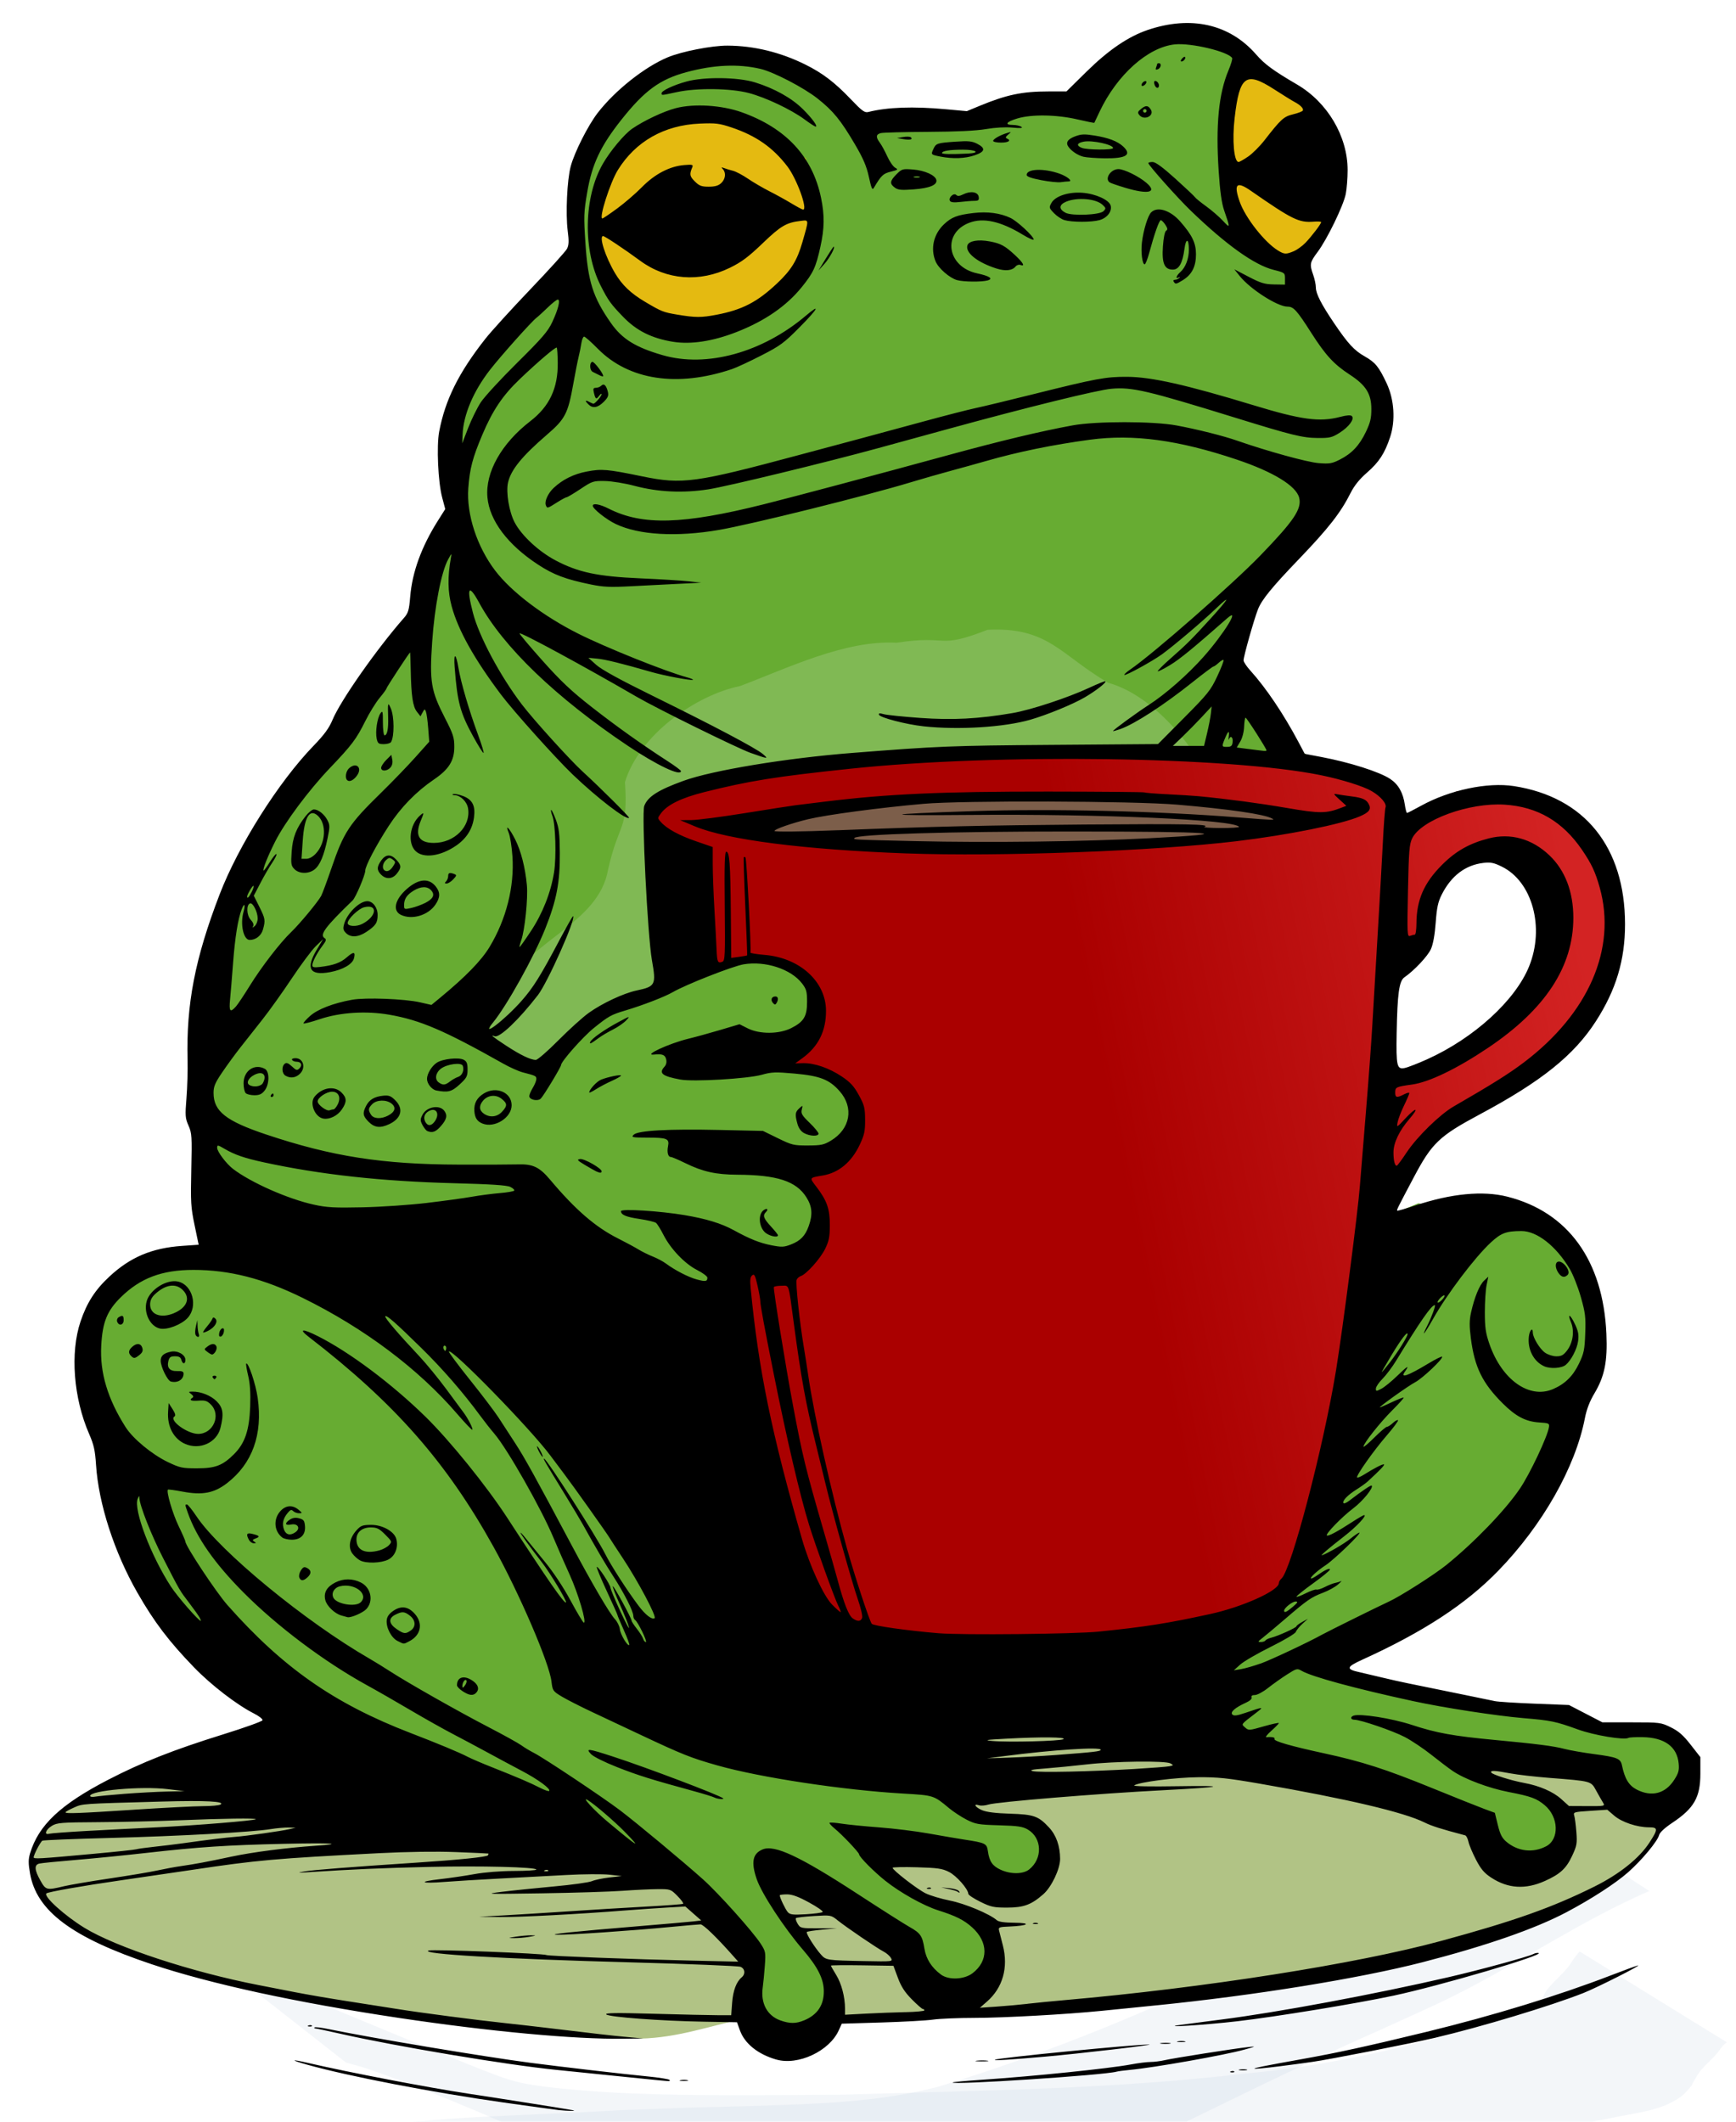
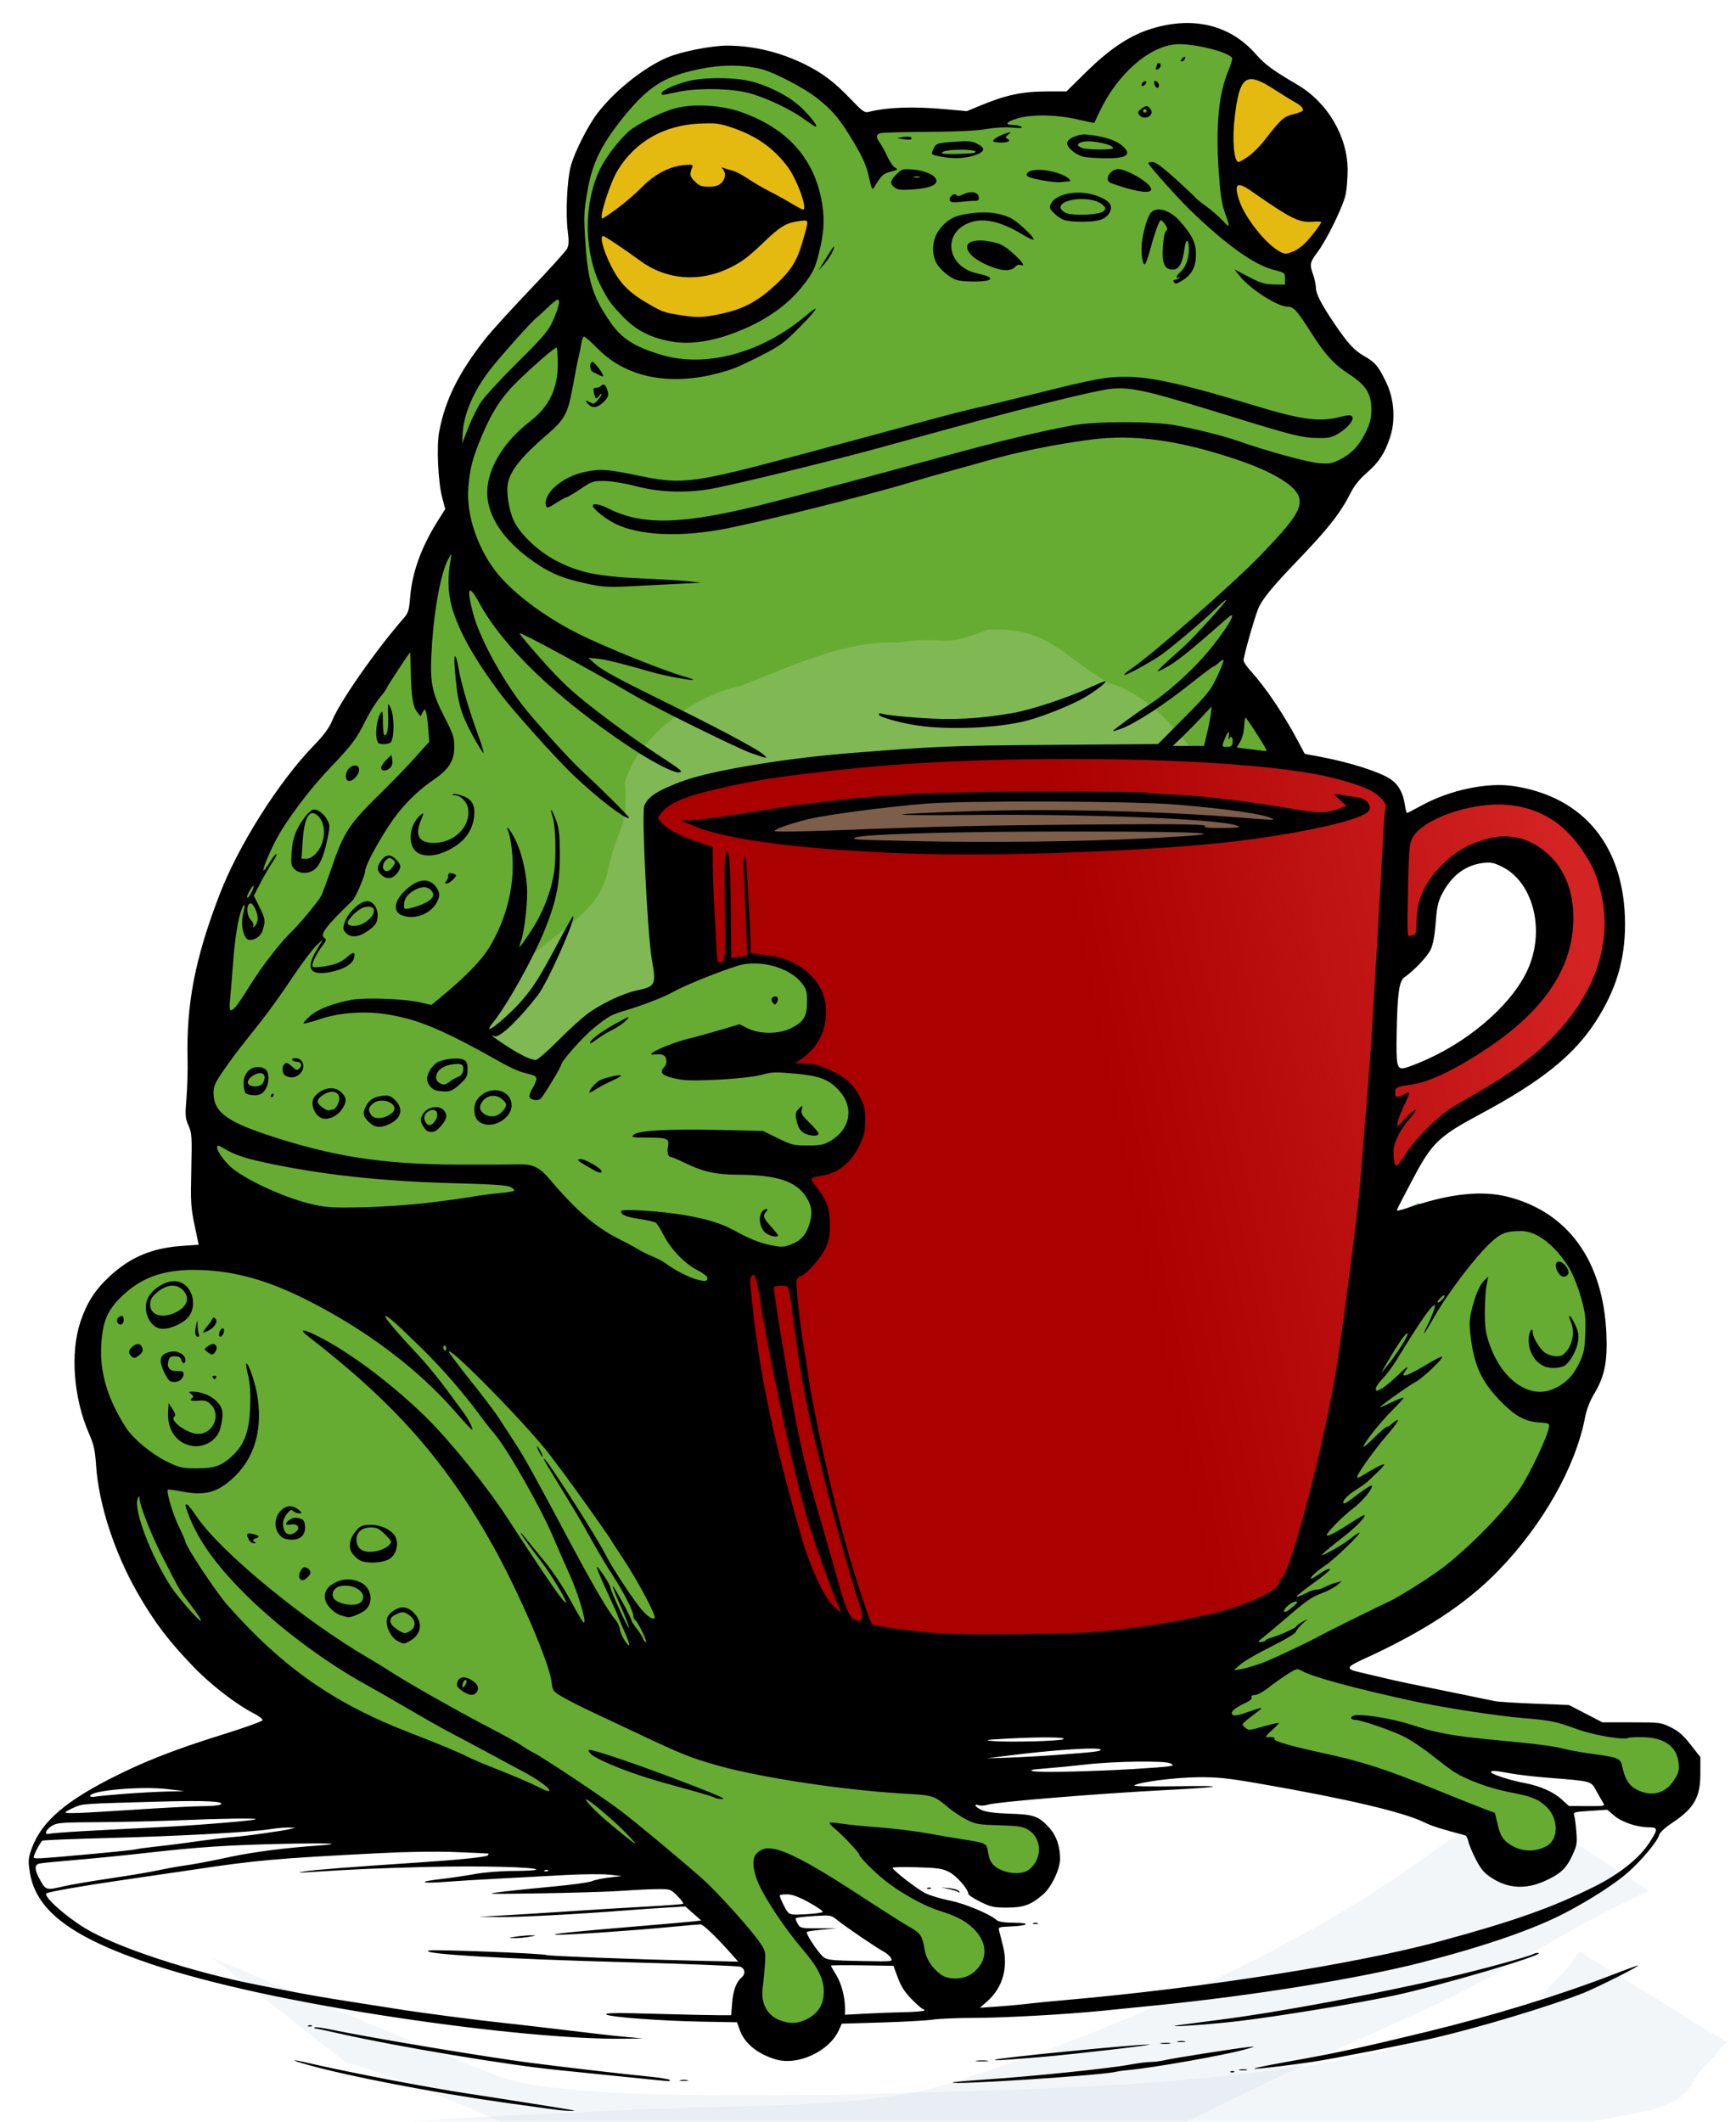
<svg xmlns="http://www.w3.org/2000/svg" xmlns:ns1="http://www.inkscape.org/namespaces/inkscape" xmlns:ns2="http://sodipodi.sourceforge.net/DTD/sodipodi-0.dtd" xmlns:xlink="http://www.w3.org/1999/xlink" width="119.856mm" height="146.447mm" viewBox="0 0 119.856 146.447" version="1.1" id="svg5588" xml:space="preserve" ns1:version="1.2.2 (b0a8486, 2022-12-01)" ns2:docname="Frogdrinkingtea-colour.svg">
  <title id="title5610">Frog drinking tea</title>
  <ns2:namedview id="namedview5590" pagecolor="#ffffff" bordercolor="#666666" borderopacity="1.0" ns1:showpageshadow="2" ns1:pageopacity="0.0" ns1:pagecheckerboard="0" ns1:deskcolor="#d1d1d1" ns1:document-units="mm" showgrid="false" ns1:zoom="1" ns1:cx="257.5" ns1:cy="280.5" ns1:window-width="1652" ns1:window-height="1099" ns1:window-x="0" ns1:window-y="25" ns1:window-maximized="0" ns1:current-layer="layer1" />
  <defs id="defs5585">
    <linearGradient ns1:collect="always" id="linearGradient209405">
      <stop style="stop-color:#d32323;stop-opacity:1;" offset="0" id="stop209401" />
      <stop style="stop-color:#d32323;stop-opacity:0;" offset="1" id="stop209403" />
    </linearGradient>
    <filter ns1:collect="always" style="color-interpolation-filters:sRGB" id="filter207783" x="-0.052" y="-0.083" width="1.105" height="1.167">
      <feGaussianBlur ns1:collect="always" stdDeviation="0.367" id="feGaussianBlur207785" />
    </filter>
    <linearGradient ns1:collect="always" xlink:href="#linearGradient209405" id="linearGradient209407" x1="75.545" y1="134.814" x2="64.374" y2="137.07" gradientUnits="userSpaceOnUse" gradientTransform="matrix(3,0,0,3,-120.188,-277.115)" />
    <filter ns1:collect="always" style="color-interpolation-filters:sRGB" id="filter210113" x="-0.001" y="-0.004" width="1.002" height="1.009">
      <feGaussianBlur ns1:collect="always" stdDeviation="0.019" id="feGaussianBlur210115" />
    </filter>
    <filter ns1:collect="always" style="color-interpolation-filters:sRGB" id="filter210170" x="-0.091" y="-0.281" width="1.182" height="1.562">
      <feGaussianBlur ns1:collect="always" stdDeviation="1.172" id="feGaussianBlur210172" />
    </filter>
    <filter ns1:collect="always" style="color-interpolation-filters:sRGB" id="filter210174" x="-0.081" y="-0.528" width="1.161" height="2.057">
      <feGaussianBlur ns1:collect="always" stdDeviation="1.172" id="feGaussianBlur210176" />
    </filter>
  </defs>
  <g ns1:label="Lager 1" ns1:groupmode="layer" id="layer1" transform="translate(3.741,-57.244)">
    <g id="g210260">
      <g id="g210245">
        <path style="opacity:0.307;fill:#859ec3;fill-opacity:1;stroke-width:0.794;stroke-linecap:round;stroke-linejoin:round;stroke-opacity:0.967;filter:url(#filter210174)" id="path210166" d="m 46.774,158.905 c 0.168,0.049 0.338,0.091 0.503,0.147 1.775,0.609 3.492,1.398 5.207,2.157 0.428,0.18 0.792,0.368 1.256,0.434 0.708,0.102 1.501,-0.063 2.181,-0.112 1.647,-0.119 2.93,-0.148 4.598,-0.209 2.175,-0.063 4.35,-0.059 6.525,-0.032 0.463,0.006 1.97,0.04 2.523,0.029 0.284,-0.006 0.568,-0.03 0.852,-0.046 0.287,-0.047 0.575,-0.086 0.86,-0.14 0.456,-0.086 1.643,-0.353 2.078,-0.445 0.836,-0.177 1.674,-0.339 2.513,-0.499 0.513,-0.119 1.087,-0.149 1.542,-0.439 0.132,-0.073 0.239,-0.195 0.332,-0.313 0.065,-0.129 0.129,-0.239 0.216,-0.355 0.158,-0.177 0.352,-0.333 0.48,-0.534 0.034,-0.042 0.075,-0.076 0.119,-0.106 0,0 -3.391,-2.092 -3.391,-2.092 v 0 c -0.056,0.066 -0.111,0.133 -0.159,0.205 -0.107,0.19 -0.276,0.339 -0.425,0.493 -0.105,0.106 -0.204,0.212 -0.252,0.35 -0.069,0.084 -0.153,0.153 -0.246,0.208 -0.386,0.234 -0.844,0.327 -1.264,0.474 -1.754,0.509 -3.538,0.915 -5.361,1.081 -3.069,0.364 -6.172,0.388 -9.258,0.485 -1.565,0.008 -3.349,0.036 -4.921,-0.032 -0.468,-0.02 -1.821,-0.096 -2.498,-0.247 -0.364,-0.082 -0.794,-0.265 -1.136,-0.398 -1.989,-0.806 -3.967,-1.635 -5.943,-2.472 0,0 3.069,2.407 3.069,2.407 z" transform="matrix(3,0,0,3,-120.188,-277.115)" />
        <path style="opacity:0.307;fill:#859ec3;fill-opacity:1;stroke-width:0.794;stroke-linecap:round;stroke-linejoin:round;stroke-opacity:0.967;filter:url(#filter210170)" id="path210168" d="m 73.502,152.836 c -1.314,0.925 -2.598,1.901 -3.988,2.714 -0.519,0.304 -1.053,0.581 -1.579,0.871 -2.413,1.215 -4.923,2.25 -7.509,3.036 -1.374,0.365 -2.809,0.399 -4.221,0.446 -0.509,0.017 -1.019,0.027 -1.529,0.041 -0.529,0.019 -1.059,0.038 -1.588,0.058 -2.105,0.133 -4.222,0.118 -6.307,0.469 -0.287,0.044 -0.575,0.086 -0.863,0.122 0,0 3.259,2.256 3.259,2.256 v 0 c 0.23,-0.087 0.466,-0.156 0.701,-0.227 1.908,-0.521 3.905,-0.569 5.867,-0.701 1.547,-0.04 3.095,-0.059 4.642,-0.105 0.3,-0.009 2.219,-0.053 2.616,-0.112 0.174,-0.026 0.331,-0.119 0.496,-0.179 2.369,-1.102 4.685,-2.316 7.078,-3.367 0.575,-0.267 1.158,-0.516 1.724,-0.8 1.511,-0.759 2.918,-1.725 4.472,-2.398 0,0 -3.272,-2.123 -3.272,-2.123 z" transform="matrix(3,0,0,3,-120.188,-277.115)" />
      </g>
      <g id="g210241">
-         <path style="opacity:1;mix-blend-mode:normal;fill:#b1c385;fill-opacity:1;stroke-width:0.794;stroke-linecap:round;stroke-linejoin:round;stroke-opacity:0.967;filter:url(#filter210113)" d="m 46.457,150.81 -4.787,1.482 -1.232,0.676 -0.525,0.46 -0.326,0.586 0.064,0.984 1.047,0.873 2.094,0.873 3.318,0.731 3.786,0.567 3.665,0.314 c 0.865,-0.025 1.547,-0.281 2.317,-0.443 l 7.505,-0.297 5.708,-0.75 4.726,-1.08 2.389,-1.249 0.581,-0.602 0.28,-0.642 -1.468,-1.434 -12.564,-3.926 z" id="path209463" ns2:nodetypes="ccccccccccccccccccccc" transform="matrix(3,0,0,3,-120.188,-277.115)" />
        <path style="fill:#67ac32;fill-opacity:1;stroke-width:2.381;stroke-linecap:round;stroke-linejoin:round;stroke-opacity:0.967" d="m 46.781,60.926 -4.568,1.332 -3.426,2.094 -2.665,4.949 0.381,6.281 -3.426,2.474 -5.901,8.185 0.381,7.804 -1.903,3.045 -0.761,3.617 -5.52,7.614 -6.472,7.994 -2.094,9.327 -0.761,8.946 0.761,6.852 -0.761,2.284 -4.188,0.952 -3.236,3.807 1.142,11.801 6.852,11.23 21.89,9.708 11.421,6.852 4.188,4.378 0.761,4.949 3.617,0.571 1.142,-2.094 v -1.713 l -0.761,-1.903 -1.713,-2.094 -0.952,-1.523 -0.381,-1.523 7.994,3.046 3.236,5.139 3.236,-0.571 0.571,-2.665 -0.381,-1.713 -1.142,-0.952 -3.807,-1.142 -1.523,-1.713 -1.332,-1.903 5.139,-0.381 2.855,3.617 2.665,-0.19 1.332,-1.903 -0.19,-2.094 -0.952,-0.761 -4.949,-0.761 -9.708,-7.614 23.032,0.761 12.943,4.949 9.898,2.665 2.094,3.426 2.094,-0.19 1.142,-2.474 -0.381,-1.713 -1.713,-1.332 -3.807,-0.381 -1.523,-2.094 9.898,0.952 2.855,3.426 2.094,-1.142 1.523,-0.952 v -2.474 l -1.713,-1.523 -4.188,0.381 -1.903,-1.332 -8.756,-0.952 -7.804,-1.523 -0.952,-1.142 13.324,-8.565 4.568,-9.708 0.571,-3.236 0.19,-3.997 -3.236,-4.949 -8.946,-1.142 -14.085,5.901 6.662,-36.736 -1.523,-0.761 -3.617,-3.617 0.571,-6.281 6.662,-8.946 2.665,-2.665 v -3.045 l -3.807,-3.997 -1.142,-3.236 -0.381,-2.284 1.713,-2.094 0.571,-4.759 -2.855,-4.378 -3.997,-2.474 -2.855,-1.523 -1.713,0.381 -3.617,1.523 -3.236,3.426 -2.094,-0.571 -3.617,1.523 h -5.901 -3.617 l -2.094,-3.045 -3.426,-0.952 z" id="path206805" />
        <path style="opacity:0.474;fill:#d5e5c8;fill-opacity:1;stroke-width:0.794;stroke-linecap:round;stroke-linejoin:round;stroke-opacity:0.967;filter:url(#filter207783)" d="m 54.26,135.141 c -0.963,0.318 -2.349,0.54 -2.951,1.346 -0.847,-0.101 -1.691,-1.455 -0.89,-2.217 0.503,-1.187 2.174,-1.529 2.393,-2.82 0.253,-1.115 0.463,-0.869 0.386,-2.002 0.327,-1.082 1.624,-2.002 2.649,-2.211 1.084,-0.407 2.409,-1.061 3.602,-0.997 1.245,-0.189 0.902,0.166 2.097,-0.298 1.4,-0.067 1.669,0.576 2.773,1.22 1.173,0.32 2.316,1.838 2.608,2.902 -0.58,0.655 -1.55,-1.259 -2.306,-1.295 -0.84,-0.069 -1.684,0.035 -2.515,0.16 -1.148,0.249 -2.311,0.531 -3.495,0.395 -1.173,-0.055 -2.381,0.221 -3.318,0.953 -0.994,0.541 -0.923,1.803 -0.924,2.773 -0.002,0.455 0.456,1.965 -0.11,2.09 z" id="path207718" ns2:nodetypes="cccccccccccccccc" transform="matrix(3,0,0,3,-120.188,-277.115)" />
        <path style="opacity:1;fill:#67ac32;fill-opacity:1;stroke-width:2.381;stroke-linecap:round;stroke-linejoin:round;stroke-opacity:0.967" d="m 29.234,128.708 c 1.291,0.88 4.696,2.524 4.696,2.524 l 2.142,-2.817 2.641,-1.996 3.962,-1.438 2.641,0.205 -0.147,3.815 -7.865,6.779 -8.863,-1.291 -3.58,-5.224 z" id="path208567" />
        <path style="opacity:1;fill:#aa0000;fill-opacity:1;stroke-width:2.381;stroke-linecap:round;stroke-linejoin:round;stroke-opacity:0.967" d="m 41.808,112.271 -0.774,1.549 1.162,11.23 3.098,-0.968 3.292,-0.774 2.323,0.581 1.936,2.517 -1.355,3.485 -4.066,1.162 5.034,-0.194 2.517,1.743 0.387,2.711 -2.13,2.517 h -3.292 l 2.517,2.13 0.194,2.13 -0.968,2.517 -5.034,-0.194 4.453,25.751 25.751,1.549 8.519,-4.647 3.872,-12.585 2.323,-14.521 1.549,-1.549 1.936,-2.711 5.228,-3.098 5.615,-4.647 2.323,-6.389 -0.774,-5.228 -5.228,-4.26 -5.421,-0.194 -3.872,2.323 -0.387,9.1 1.936,-1.355 0.774,-2.711 1.355,-2.323 4.453,-1.162 2.904,4.066 -1.549,6.196 -6.002,4.647 -4.002,1.004 -0.645,0.351 v -7.745 l 0.581,-12.972 -2.517,-0.774 -8.519,-1.162 H 60.008 l -12.585,1.355 -3.872,1.355 z" id="path208776" ns2:nodetypes="cccccccccccccccccccccccccccccccccccccccccccccccccc" />
        <path style="opacity:1;fill:url(#linearGradient209407);fill-opacity:1;stroke-width:2.381;stroke-linecap:round;stroke-linejoin:round;stroke-opacity:0.967" d="m 41.808,112.271 -0.774,1.549 1.162,11.23 3.098,-0.968 3.292,-0.774 2.323,0.581 1.936,2.517 -1.355,3.485 -4.066,1.162 5.034,-0.194 2.517,1.743 0.387,2.711 -2.13,2.517 h -3.292 l 2.517,2.13 0.194,2.13 -0.968,2.517 -5.034,-0.194 4.453,25.751 25.751,1.549 8.519,-4.647 3.872,-12.585 2.323,-14.521 1.549,-1.549 1.936,-2.711 5.228,-3.098 5.615,-4.647 2.323,-6.389 -0.774,-5.228 -5.228,-4.26 -5.421,-0.194 -3.872,2.323 -0.387,9.1 1.936,-1.355 0.774,-2.711 1.355,-2.323 4.453,-1.162 2.904,4.066 -1.549,6.196 -6.002,4.647 -4.002,1.004 -0.645,0.351 v -7.745 l 0.581,-12.972 -2.517,-0.774 -8.519,-1.162 H 60.008 l -12.585,1.355 -3.872,1.355 z" id="path209376" ns2:nodetypes="cccccccccccccccccccccccccccccccccccccccccccccccccc" />
        <path style="opacity:1;fill:#7c5e4a;fill-opacity:1;stroke-width:2.381;stroke-linecap:round;stroke-linejoin:round;stroke-opacity:0.967" d="m 59.374,112.281 -12.396,1.748 4.874,1.271 15.574,0.53 13.614,-0.636 3.92,-1.43 -2.861,-0.954 -11.601,-0.689 -9.641,0.265 z" id="path208940" />
        <path style="opacity:1;fill:#e4ba11;fill-opacity:1;stroke-width:2.381;stroke-linecap:round;stroke-linejoin:round;stroke-opacity:0.967" d="m 42.068,65.438 -3.545,2.9 -1.289,4.995 1.933,4.673 4.511,2.095 5.317,-1.289 2.256,-2.256 1.45,-3.545 -0.806,-4.834 -4.35,-2.739 -4.189,-0.161 z m 39.475,-3.867 -0.644,4.995 0.483,4.35 1.45,3.222 2.739,1.611 1.289,-1.45 1.933,-2.9 v -3.384 l -2.256,-3.706 -2.9,-1.933 z" id="path209266" />
        <path style="fill:#000000;stroke-width:0.122" d="m 34.872,202.89 c -0.234,-0.024 -1.96,-0.261 -3.836,-0.526 -4.886,-0.689 -10.692,-1.807 -13.577,-2.614 -1.188,-0.333 -1.14,-0.399 0.084,-0.115 2.805,0.651 8.257,1.696 11.058,2.119 2.37,0.358 7.047,1.098 7.245,1.147 0.229,0.056 -0.406,0.049 -0.974,-0.012 z m 27.164,-1.915 c 0.028,-0.027 0.955,-0.111 2.06,-0.185 3.475,-0.232 8.768,-0.776 10.228,-1.052 0.502,-0.095 1.118,-0.173 1.368,-0.173 0.25,-3e-5 0.689,-0.056 0.974,-0.123 0.585,-0.139 4.822,-0.804 5.755,-0.904 0.582,-0.062 0.571,-0.054 -0.244,0.173 -1.373,0.384 -6.266,1.25 -7.915,1.402 -0.402,0.037 -0.813,0.091 -0.913,0.121 -0.827,0.242 -11.515,0.943 -11.314,0.741 z m -20.406,-0.157 c -0.268,-0.024 -1.556,-0.155 -2.861,-0.289 -1.306,-0.134 -3.161,-0.324 -4.123,-0.421 -3.464,-0.352 -10.966,-1.606 -14.871,-2.487 -0.903,-0.204 -1.693,-0.37 -1.755,-0.37 -0.062,0 -0.081,-0.032 -0.042,-0.071 0.039,-0.039 0.473,0.012 0.964,0.115 2.838,0.591 10.677,1.9 13.921,2.325 2.156,0.282 6.494,0.786 8.097,0.941 0.77,0.074 1.452,0.182 1.516,0.239 0.068,0.061 0.018,0.096 -0.122,0.084 -0.131,-0.012 -0.457,-0.041 -0.724,-0.066 z m 1.615,-9e-5 c 0.151,-0.03 0.371,-0.027 0.487,0.002 0.116,0.031 -0.007,0.054 -0.275,0.053 -0.268,-9.6e-4 -0.363,-0.027 -0.212,-0.056 z m 37.996,-0.606 c 0.088,-0.035 0.193,-0.031 0.233,0.009 0.041,0.041 -0.031,0.069 -0.16,0.064 -0.142,-0.006 -0.171,-0.035 -0.074,-0.073 z m 0.603,-0.125 c 0.151,-0.03 0.371,-0.027 0.487,0.002 0.116,0.031 -0.007,0.054 -0.275,0.053 -0.268,-9.6e-4 -0.363,-0.027 -0.212,-0.056 z m 1.612,-0.221 c 0.435,-0.088 1.613,-0.306 2.618,-0.485 2.507,-0.446 4.655,-0.916 8.703,-1.902 4.548,-1.108 9.082,-2.497 12.667,-3.879 0.904,-0.349 1.753,-0.66 1.887,-0.693 0.401,-0.098 -2.789,1.517 -3.743,1.895 -2.255,0.892 -7.095,2.352 -10.26,3.096 -1.716,0.403 -7.272,1.493 -8.463,1.661 -3.403,0.478 -4.936,0.617 -3.409,0.308 z m -33.607,-0.47 c -1.261,-0.364 -2.174,-1.097 -2.505,-2.013 l -0.202,-0.559 -2.269,-0.039 c -2.968,-0.051 -6.572,-0.319 -6.755,-0.502 -0.108,-0.108 0.686,-0.118 3.329,-0.044 1.909,0.054 3.881,0.098 4.383,0.098 h 0.913 l 0.063,-0.852 c 0.063,-0.844 0.291,-1.453 0.659,-1.759 0.276,-0.23 0.234,-0.604 -0.083,-0.73 -0.151,-0.06 -3.616,-0.2 -7.702,-0.31 -8.663,-0.234 -14.472,-0.576 -13.83,-0.813 0.259,-0.096 7.968,0.201 8.15,0.314 0.107,0.066 6.057,0.292 10.062,0.383 l 3.165,0.071 -0.303,-0.343 c -1.16,-1.314 -2.105,-2.231 -2.3,-2.231 -0.107,0 -1.044,0.081 -2.082,0.181 -2.6,0.25 -7.022,0.554 -7.811,0.536 -0.792,-0.018 1.098,-0.216 5.619,-0.59 1.775,-0.147 3.473,-0.296 3.775,-0.331 l 0.548,-0.065 -0.548,-0.482 -0.548,-0.482 -1.279,0.074 c -0.703,0.041 -1.936,0.126 -2.74,0.189 -3.478,0.272 -7.414,0.48 -8.767,0.464 l -1.461,-0.018 1.705,-0.095 c 0.938,-0.052 2.965,-0.179 4.505,-0.282 1.54,-0.103 3.922,-0.248 5.293,-0.323 1.371,-0.075 2.535,-0.162 2.586,-0.193 0.051,-0.032 -0.121,-0.274 -0.383,-0.538 -0.469,-0.474 -0.489,-0.481 -1.368,-0.477 -0.491,0.002 -1.583,0.054 -2.428,0.116 -0.844,0.062 -3.365,0.14 -5.601,0.174 -3.835,0.058 -3.99,0.052 -2.726,-0.104 0.737,-0.091 2.353,-0.258 3.592,-0.371 1.239,-0.113 2.417,-0.277 2.618,-0.364 0.201,-0.087 0.749,-0.202 1.218,-0.255 l 0.852,-0.097 -0.852,-0.095 c -0.469,-0.052 -1.811,-0.043 -2.983,0.021 -1.172,0.064 -3.254,0.175 -4.627,0.247 -1.373,0.071 -3.071,0.175 -3.775,0.23 -1.658,0.13 -1.884,-0.012 -0.304,-0.191 0.67,-0.076 1.738,-0.233 2.374,-0.349 0.691,-0.126 1.781,-0.213 2.709,-0.216 0.854,-0.002 1.552,-0.045 1.552,-0.095 0,-0.173 -3.831,-0.268 -7.413,-0.184 -3.205,0.075 -5.272,0.165 -8.295,0.362 -0.799,0.052 -0.837,0.046 -0.304,-0.049 0.572,-0.102 3.182,-0.307 7.671,-0.603 2.998,-0.198 4.932,-0.395 5.003,-0.511 0.036,-0.058 0.048,-0.112 0.027,-0.121 -0.021,-0.009 -1.024,-0.055 -2.229,-0.102 -1.365,-0.053 -3.364,-0.024 -5.297,0.075 -7.25,0.373 -8.405,0.476 -12.907,1.15 -1.306,0.195 -3.525,0.521 -4.931,0.723 -2.634,0.378 -5.047,0.803 -5.15,0.906 -0.208,0.208 1.26,1.535 2.627,2.374 2.177,1.338 7.409,3.058 12.021,3.952 0.536,0.104 1.659,0.323 2.496,0.487 0.837,0.164 2.454,0.442 3.592,0.617 1.138,0.175 2.728,0.425 3.531,0.554 1.583,0.255 5.472,0.763 7.428,0.97 0.67,0.071 1.848,0.205 2.618,0.297 3.886,0.467 4.655,0.555 5.723,0.654 l 1.157,0.107 -1.339,0.018 c -3.4,0.042 -9.217,-0.496 -15.481,-1.432 -7.077,-1.058 -13.028,-2.349 -17.091,-3.706 -5.491,-1.835 -7.954,-3.667 -8.408,-6.256 -0.125,-0.714 -0.125,-0.981 0,-1.4 0.581,-1.946 2.098,-3.376 5.388,-5.079 2.326,-1.205 4.522,-2.071 7.943,-3.135 1.467,-0.456 2.689,-0.895 2.716,-0.974 0.027,-0.08 -0.243,-0.292 -0.599,-0.472 -1.176,-0.595 -2.943,-1.955 -4.122,-3.173 -1.745,-1.803 -2.755,-3.133 -3.914,-5.157 -1.598,-2.79 -2.685,-6.148 -2.858,-8.828 -0.065,-0.999 -0.15,-1.382 -0.476,-2.131 -1.08,-2.479 -1.32,-5.6 -0.597,-7.754 0.439,-1.308 1.013,-2.2 2.007,-3.12 1.441,-1.334 2.927,-1.96 4.997,-2.106 l 1.155,-0.081 -0.283,-1.354 c -0.257,-1.231 -0.278,-1.578 -0.227,-3.831 0.052,-2.298 0.038,-2.518 -0.192,-3.039 -0.227,-0.512 -0.239,-0.679 -0.14,-1.906 0.059,-0.74 0.094,-1.92 0.076,-2.623 -0.096,-3.865 0.51,-6.996 2.21,-11.419 1.299,-3.381 4.066,-7.762 6.477,-10.255 0.754,-0.78 1.08,-1.225 1.322,-1.805 0.559,-1.338 3.044,-4.882 4.937,-7.04 0.29,-0.331 0.347,-0.527 0.425,-1.461 0.141,-1.698 0.779,-3.446 1.911,-5.239 l 0.508,-0.804 -0.212,-0.797 c -0.283,-1.061 -0.396,-3.549 -0.207,-4.548 0.415,-2.195 1.348,-4.071 3.185,-6.404 0.408,-0.519 1.807,-2.057 3.109,-3.418 1.301,-1.361 2.441,-2.621 2.532,-2.801 0.129,-0.254 0.14,-0.526 0.048,-1.239 -0.151,-1.174 -0.043,-3.506 0.206,-4.444 0.256,-0.967 1.194,-2.827 1.862,-3.691 1.201,-1.553 3.225,-3.162 4.827,-3.835 0.968,-0.407 3.061,-0.817 4.141,-0.811 1.82,0.009 3.649,0.454 5.367,1.305 1.184,0.586 2.036,1.234 3.123,2.374 0.798,0.837 0.974,0.966 1.231,0.901 1.321,-0.332 3.095,-0.395 5.341,-0.19 l 1.458,0.133 0.877,-0.363 c 1.868,-0.773 2.947,-0.999 4.77,-0.999 h 1.231 l 1.396,-1.374 c 1.506,-1.483 2.867,-2.41 4.206,-2.865 2.992,-1.018 5.664,-0.414 7.496,1.691 0.585,0.673 1.191,1.117 2.824,2.071 2.104,1.23 3.49,3.575 3.49,5.905 0,0.557 -0.058,1.303 -0.13,1.658 -0.162,0.805 -1.281,3.111 -1.936,3.988 -0.547,0.733 -0.57,0.849 -0.309,1.589 0.1,0.285 0.183,0.677 0.183,0.872 0,0.424 0.379,1.163 1.27,2.477 0.955,1.408 1.382,1.87 2.106,2.278 0.729,0.412 0.977,0.717 1.514,1.863 0.521,1.113 0.615,2.563 0.239,3.701 -0.372,1.127 -0.769,1.736 -1.611,2.468 -0.5,0.434 -0.864,0.886 -1.112,1.378 -0.699,1.389 -1.531,2.452 -3.621,4.628 -1.821,1.896 -2.522,2.757 -2.78,3.413 -0.276,0.702 -0.997,3.252 -0.997,3.529 0,0.103 0.21,0.419 0.467,0.702 1.081,1.192 2.306,3.012 3.338,4.959 l 0.419,0.791 1.134,0.214 c 1.966,0.371 4.02,1.024 4.762,1.514 0.565,0.374 0.892,0.947 1.013,1.773 0.046,0.318 0.115,0.578 0.153,0.578 0.038,0 0.471,-0.222 0.963,-0.493 1.977,-1.091 4.591,-1.644 6.426,-1.359 4.877,0.758 7.657,4.214 7.663,9.524 0.002,2.475 -0.618,4.542 -2.015,6.709 -1.514,2.349 -3.76,4.15 -8.006,6.42 -2.806,1.5 -3.311,1.981 -4.562,4.344 -1.139,2.151 -1.193,2.261 -1.145,2.306 0.025,0.024 0.594,-0.139 1.263,-0.362 2.472,-0.822 4.646,-1.03 6.332,-0.606 4.198,1.057 6.622,4.409 6.846,9.465 0.084,1.907 -0.123,2.937 -0.831,4.124 -0.324,0.542 -0.535,1.095 -0.654,1.705 -0.658,3.391 -2.931,7.391 -5.982,10.53 -2.246,2.311 -5.169,4.221 -9.394,6.141 -1.107,0.503 -1.135,0.655 -0.162,0.864 0.24,0.052 0.901,0.208 1.471,0.347 0.569,0.14 1.446,0.335 1.948,0.435 0.502,0.1 1.269,0.257 1.705,0.348 0.435,0.092 1.476,0.305 2.314,0.473 0.837,0.169 1.686,0.344 1.887,0.389 0.201,0.045 1.434,0.124 2.74,0.175 l 2.374,0.093 1.154,0.598 1.154,0.598 h 2.012 c 1.961,0 2.03,0.009 2.712,0.344 0.538,0.264 0.856,0.542 1.37,1.2 l 0.67,0.856 v 1.15 c 0,1.623 -0.438,2.387 -1.941,3.386 -0.515,0.343 -0.861,0.663 -0.905,0.839 -0.108,0.43 -1.209,1.752 -2.144,2.575 -0.88,0.774 -2.552,1.856 -4.264,2.76 -2.168,1.145 -5.559,2.322 -9.93,3.448 -4.37,1.125 -11.617,2.297 -18.441,2.982 -1.373,0.138 -3.044,0.305 -3.714,0.373 -2.43,0.244 -6.744,0.483 -8.767,0.486 -1.138,9.6e-4 -2.426,0.055 -2.861,0.118 -0.435,0.064 -2.034,0.153 -3.552,0.199 l -2.76,0.083 -0.205,0.455 c -0.651,1.443 -2.812,2.453 -4.32,2.018 z m 1.92,-2.699 c 0.919,-0.384 1.368,-1.041 1.368,-2.005 0,-0.851 -0.419,-1.686 -1.438,-2.869 -1.311,-1.522 -2.846,-3.864 -3.193,-4.872 -0.404,-1.174 -0.288,-1.766 0.402,-2.056 0.824,-0.346 2.563,0.469 6.581,3.086 1.62,1.055 3.225,2.075 3.568,2.267 0.751,0.421 0.882,0.612 1.026,1.497 0.116,0.711 0.493,1.304 1.137,1.784 0.531,0.397 1.605,0.353 2.185,-0.09 1.107,-0.844 1.096,-2.151 -0.026,-3.163 -0.563,-0.508 -1.128,-0.792 -2.342,-1.176 -1.015,-0.321 -2.622,-1.219 -3.653,-2.04 -0.801,-0.638 -1.81,-1.657 -1.814,-1.831 -0.002,-0.125 -1.169,-1.354 -1.688,-1.777 -0.226,-0.185 -0.384,-0.363 -0.35,-0.396 0.033,-0.033 0.41,-0.006 0.837,0.061 0.427,0.067 1.598,0.183 2.603,0.258 1.005,0.075 2.539,0.265 3.409,0.422 0.871,0.157 1.966,0.344 2.435,0.416 1.493,0.229 1.574,0.269 1.65,0.81 0.099,0.705 0.318,1.02 0.886,1.278 0.693,0.315 1.541,0.307 1.955,-0.018 0.952,-0.749 0.906,-2.176 -0.089,-2.763 -0.345,-0.203 -0.684,-0.254 -1.983,-0.291 -1.427,-0.041 -1.626,-0.076 -2.237,-0.387 -0.368,-0.188 -0.916,-0.547 -1.218,-0.799 -1.055,-0.881 -1.055,-0.881 -3.134,-1.001 -4.177,-0.241 -9.894,-1.106 -12.865,-1.948 -1.822,-0.516 -2.411,-0.751 -5.31,-2.116 -1.038,-0.489 -2.545,-1.198 -3.349,-1.576 -0.804,-0.378 -1.742,-0.857 -2.086,-1.064 -0.6,-0.362 -0.627,-0.403 -0.701,-1.026 -0.151,-1.286 -2.215,-6.083 -4.001,-9.302 -3.245,-5.848 -6.836,-9.928 -12.745,-14.482 -0.744,-0.573 -0.458,-0.6 0.618,-0.059 2.179,1.097 5.084,3.27 7.415,5.547 1.674,1.635 4.223,4.783 5.656,6.985 2.813,4.324 3.946,5.956 4.057,5.845 0.083,-0.083 -1.082,-2.019 -1.677,-2.786 -0.836,-1.077 -1.469,-1.953 -1.462,-2.023 0.003,-0.035 0.154,0.125 0.335,0.353 0.181,0.229 0.774,0.957 1.319,1.618 0.618,0.751 1.296,1.772 1.807,2.72 0.449,0.834 0.86,1.517 0.913,1.517 0.207,0 -0.389,-2.013 -0.981,-3.315 -0.344,-0.755 -0.842,-1.894 -1.109,-2.53 -0.848,-2.028 -3.194,-6.157 -4.09,-7.2 -0.251,-0.292 -0.698,-0.861 -0.993,-1.263 -1.146,-1.562 -2.595,-3.228 -4.039,-4.644 -1.781,-1.747 -2.403,-2.294 -2.499,-2.197 -0.074,0.074 0.882,1.197 2.346,2.754 0.477,0.507 1.312,1.525 1.856,2.261 0.544,0.737 1.091,1.476 1.216,1.644 0.31,0.417 0.657,1.107 0.59,1.173 -0.03,0.03 -0.502,-0.465 -1.049,-1.101 -2.668,-3.101 -6.409,-5.909 -10.66,-8 -2.713,-1.335 -5.062,-1.935 -7.553,-1.932 -2.169,0.003 -3.656,0.563 -5.002,1.885 -0.95,0.933 -1.266,1.712 -1.355,3.349 -0.101,1.854 0.444,3.674 1.687,5.624 0.507,0.796 1.822,1.882 2.905,2.401 0.839,0.402 1.002,0.437 2.009,0.437 1.278,0 1.779,-0.192 2.572,-0.983 0.748,-0.747 1.051,-1.64 1.111,-3.279 0.034,-0.934 -0.007,-1.578 -0.138,-2.126 -0.103,-0.432 -0.164,-0.809 -0.136,-0.837 0.138,-0.138 0.657,1.407 0.792,2.355 0.359,2.527 -0.365,4.542 -2.117,5.894 -0.891,0.687 -1.701,0.842 -3.058,0.585 -0.536,-0.101 -0.996,-0.164 -1.022,-0.139 -0.127,0.121 0.323,1.657 0.738,2.514 0.257,0.531 0.466,1.01 0.466,1.066 0,0.298 2.118,3.498 2.903,4.386 3.825,4.325 7.372,6.803 12.639,8.83 1.884,0.725 3.408,1.359 3.94,1.64 0.234,0.124 1.002,0.453 1.705,0.731 1.746,0.692 2.638,1.074 3.3,1.414 0.308,0.158 0.592,0.256 0.63,0.218 0.135,-0.136 -0.755,-0.791 -1.88,-1.384 -0.625,-0.329 -1.685,-0.897 -2.354,-1.262 -0.67,-0.365 -1.76,-0.946 -2.422,-1.291 -0.662,-0.346 -1.977,-1.085 -2.922,-1.643 -0.945,-0.558 -2.293,-1.331 -2.997,-1.717 -2.955,-1.624 -6.216,-4.075 -8.541,-6.416 -1.998,-2.013 -3.226,-3.772 -3.832,-5.489 -0.2,-0.567 -0.201,-0.571 -0.058,-0.571 0.061,0 0.358,0.37 0.661,0.822 1.627,2.43 7.517,7.271 11.952,9.825 0.335,0.193 0.965,0.581 1.4,0.863 1.237,0.801 4.701,2.765 6.799,3.853 1.049,0.544 2.071,1.11 2.272,1.258 0.201,0.148 0.596,0.386 0.879,0.53 0.698,0.355 4.737,3.048 5.94,3.959 1.138,0.863 4.326,3.515 5.714,4.754 1.065,0.951 3.436,3.595 3.994,4.454 0.339,0.522 0.353,0.594 0.285,1.522 -0.039,0.536 -0.104,1.208 -0.145,1.494 -0.155,1.095 0.31,1.957 1.231,2.281 0.64,0.225 1.066,0.224 1.616,-0.006 z m -6.182,-15.384 c -0.1,-0.056 -0.731,-0.251 -1.4,-0.434 -2.977,-0.814 -3.869,-1.093 -5.308,-1.659 -0.885,-0.348 -1.653,-0.731 -1.817,-0.906 -0.387,-0.412 -0.219,-0.393 1.524,0.174 2.312,0.752 7.399,2.681 7.6,2.882 0.094,0.094 -0.414,0.045 -0.599,-0.058 z m -17.382,-7.333 c -0.218,-0.14 -0.396,-0.326 -0.396,-0.414 0,-0.587 0.507,-0.722 1.108,-0.294 0.373,0.266 0.451,0.576 0.208,0.82 -0.209,0.209 -0.467,0.178 -0.919,-0.111 z m 0.255,-0.748 c -0.087,-0.141 -0.282,0.136 -0.28,0.396 0.001,0.14 0.042,0.129 0.177,-0.048 0.096,-0.127 0.142,-0.283 0.103,-0.348 z m -4.745,-2.72 c -0.442,-0.218 -0.815,-0.938 -0.755,-1.458 0.028,-0.239 0.176,-0.441 0.467,-0.637 0.547,-0.368 1.038,-0.288 1.492,0.243 0.561,0.657 0.391,1.455 -0.397,1.863 -0.42,0.217 -0.34,0.218 -0.806,-0.012 z m 0.902,-0.727 c 0.367,-0.257 0.345,-0.709 -0.05,-1.019 -0.384,-0.302 -0.55,-0.312 -1.032,-0.063 -0.478,0.247 -0.432,0.62 0.123,0.993 0.489,0.329 0.601,0.339 0.959,0.088 z m -4.795,-1.038 c -0.462,-0.134 -1,-0.652 -1.103,-1.061 -0.129,-0.514 0.099,-0.916 0.69,-1.216 0.564,-0.286 1.191,-0.286 1.765,0.002 0.698,0.35 0.892,1.28 0.38,1.831 -0.236,0.255 -1.042,0.606 -1.293,0.564 -0.034,-0.006 -0.231,-0.06 -0.439,-0.12 z m 1.343,-0.912 c 0.577,-0.577 -0.44,-1.352 -1.442,-1.101 -0.403,0.101 -0.61,0.48 -0.438,0.802 0.234,0.438 1.534,0.644 1.88,0.298 z m -4.243,-1.713 c -0.042,-0.11 0.009,-0.33 0.113,-0.489 0.156,-0.238 0.232,-0.266 0.429,-0.161 0.299,0.16 0.305,0.388 0.017,0.649 -0.282,0.255 -0.461,0.256 -0.559,0.002 z m 4.202,-1.172 c -0.161,-0.083 -0.401,-0.296 -0.533,-0.474 -0.313,-0.421 -0.205,-1.063 0.268,-1.593 0.303,-0.339 0.42,-0.384 1.007,-0.39 0.794,-0.009 1.626,0.457 1.758,0.984 0.146,0.582 -0.091,1.178 -0.563,1.414 -0.494,0.247 -1.511,0.278 -1.936,0.059 z m 1.34,-0.7 c 0.241,-0.067 0.536,-0.23 0.656,-0.362 0.211,-0.233 0.203,-0.255 -0.272,-0.73 -0.413,-0.413 -0.568,-0.489 -0.991,-0.489 -0.6,0 -0.988,0.326 -0.988,0.829 0,0.746 0.6,1.029 1.595,0.752 z m -9.018,-0.721 c -0.21,-0.393 -0.154,-0.506 0.209,-0.42 0.52,0.124 0.584,0.199 0.267,0.316 -0.239,0.088 -0.259,0.129 -0.112,0.222 0.152,0.096 0.147,0.114 -0.029,0.116 -0.115,9.6e-4 -0.266,-0.104 -0.335,-0.234 z m 2.299,-0.164 c -0.552,-0.424 -0.625,-1.231 -0.161,-1.783 0.373,-0.443 0.854,-0.494 1.285,-0.135 0.276,0.23 0.277,0.24 0.038,0.244 -0.137,0.002 -0.319,-0.065 -0.404,-0.148 -0.124,-0.122 -0.202,-0.095 -0.391,0.137 -0.318,0.389 -0.394,0.749 -0.243,1.146 0.138,0.364 0.441,0.426 0.798,0.165 0.357,-0.261 0.153,-0.614 -0.303,-0.523 -0.432,0.086 -0.475,-0.086 -0.086,-0.341 0.194,-0.127 0.388,-0.153 0.639,-0.086 0.306,0.081 0.367,0.164 0.399,0.538 0.05,0.591 -0.296,0.944 -0.92,0.939 -0.251,-0.002 -0.544,-0.071 -0.65,-0.152 z m -6.706,-6.461 c -0.795,-0.353 -1.24,-1.193 -1.175,-2.218 l 0.038,-0.602 0.27,0.421 c 0.184,0.287 0.227,0.448 0.134,0.505 -0.411,0.254 0.879,1.204 1.635,1.204 1.04,0 1.603,-1.3 0.877,-2.026 -0.259,-0.259 -0.401,-0.303 -0.852,-0.268 -0.522,0.041 -0.683,-0.039 -0.413,-0.207 0.082,-0.05 0.048,-0.141 -0.091,-0.247 -0.206,-0.156 -0.2,-0.167 0.084,-0.17 0.585,-0.006 1.27,0.267 1.669,0.666 0.448,0.448 0.508,0.869 0.262,1.845 -0.255,1.014 -1.431,1.543 -2.437,1.096 z m -0.983,-4.305 c -0.236,-0.06 -0.702,-1.015 -0.702,-1.438 0,-0.338 0.211,-0.523 0.71,-0.622 0.463,-0.093 0.994,0.209 0.994,0.565 0,0.313 -0.197,0.311 -0.279,-0.003 -0.046,-0.177 -0.166,-0.244 -0.438,-0.244 -0.304,0 -0.39,0.061 -0.455,0.323 -0.119,0.473 0.092,0.714 0.61,0.698 0.33,-0.012 0.44,0.035 0.438,0.183 -0.004,0.408 -0.411,0.657 -0.879,0.538 z m 2.89,-0.28 c -0.041,-0.067 0.013,-0.122 0.122,-0.122 0.108,0 0.163,0.055 0.122,0.122 -0.041,0.067 -0.096,0.122 -0.122,0.122 -0.025,0 -0.08,-0.055 -0.122,-0.122 z m -5.638,-1.486 c -0.205,-0.205 -0.182,-0.392 0.077,-0.626 0.308,-0.279 0.597,-0.252 0.698,0.065 0.062,0.195 0.012,0.325 -0.188,0.487 -0.321,0.26 -0.392,0.269 -0.586,0.074 z m 5.265,-0.28 c -0.234,-0.181 -0.234,-0.184 0,-0.365 0.302,-0.233 0.544,-0.233 0.633,9.6e-4 0.068,0.178 -0.143,0.546 -0.313,0.546 -0.046,0 -0.19,-0.082 -0.32,-0.183 z m -0.821,-1.198 c -0.034,-0.09 -0.019,-0.35 0.035,-0.578 l 0.098,-0.415 0.013,0.386 c 0.007,0.212 0.046,0.472 0.086,0.578 0.041,0.106 0.019,0.193 -0.048,0.193 -0.067,0 -0.15,-0.073 -0.184,-0.163 z m 1.64,-0.088 c 0.022,-0.153 0.114,-0.302 0.203,-0.332 0.11,-0.036 0.149,0.036 0.122,0.224 -0.022,0.153 -0.114,0.302 -0.203,0.332 -0.11,0.036 -0.149,-0.036 -0.122,-0.224 z m -1.116,-0.063 c 0,-0.042 0.132,-0.233 0.293,-0.425 0.161,-0.191 0.319,-0.418 0.35,-0.505 0.043,-0.118 0.094,-0.122 0.206,-0.018 0.208,0.196 -0.026,0.599 -0.487,0.837 -0.199,0.103 -0.362,0.152 -0.362,0.11 z m -2.983,-0.263 c -0.679,-0.156 -1.128,-1.085 -0.908,-1.882 0.224,-0.81 1.397,-1.541 2.179,-1.357 0.988,0.233 1.375,1.705 0.657,2.499 -0.427,0.472 -1.426,0.856 -1.929,0.74 z m 0.967,-1.056 c 0.915,-0.382 1.173,-1.047 0.621,-1.599 -0.492,-0.492 -1.201,-0.387 -1.923,0.287 -0.233,0.217 -0.335,0.433 -0.335,0.709 0,0.7 0.747,0.975 1.637,0.604 z m -3.911,0.586 c -0.041,-0.107 0.002,-0.243 0.095,-0.303 0.274,-0.173 0.353,-0.131 0.353,0.193 0,0.345 -0.327,0.425 -0.448,0.11 z m 54.42,47.656 c 0.72,-0.015 1.309,-0.071 1.309,-0.123 0,-0.052 -0.046,-0.094 -0.103,-0.094 -0.057,0 -0.399,-0.3 -0.761,-0.666 -0.489,-0.495 -0.737,-0.878 -0.965,-1.492 l -0.307,-0.825 -2.158,-0.033 c -1.187,-0.018 -2.158,-0.009 -2.158,0.021 0,0.031 0.164,0.32 0.363,0.642 0.364,0.587 0.611,1.526 0.611,2.323 v 0.425 l 1.431,-0.076 c 0.787,-0.042 2.02,-0.088 2.74,-0.104 z m 8.432,-0.579 c 0.536,-0.062 1.686,-0.175 2.557,-0.251 9.624,-0.843 20.154,-2.498 25.994,-4.086 5.051,-1.373 7.68,-2.305 10.595,-3.756 1.727,-0.86 3.091,-1.951 3.796,-3.04 0.602,-0.929 0.597,-1.047 -0.043,-1.047 -0.814,0 -1.869,-0.354 -2.394,-0.804 l -0.478,-0.409 -1.18,0.077 c -1.126,0.074 -1.176,0.089 -1.101,0.333 0.043,0.14 0.109,0.648 0.146,1.129 0.061,0.794 0.034,0.946 -0.299,1.657 -0.404,0.862 -0.819,1.246 -1.862,1.716 -1.346,0.608 -2.557,0.535 -3.717,-0.225 -0.485,-0.317 -0.71,-0.583 -1.052,-1.239 -0.239,-0.459 -0.474,-1.017 -0.521,-1.239 -0.047,-0.222 -0.149,-0.421 -0.226,-0.441 -1.666,-0.439 -2.312,-0.644 -2.802,-0.887 -1.427,-0.71 -5.344,-1.632 -11.372,-2.678 -2.225,-0.386 -2.907,-0.458 -4.258,-0.447 -1.554,0.012 -4.032,0.327 -4.418,0.562 -0.111,0.068 1.077,0.091 3.044,0.059 3.547,-0.057 3.132,0.059 -0.974,0.271 -4.553,0.235 -11.562,0.811 -12.144,0.997 -0.217,0.069 -0.504,0.091 -0.639,0.048 -0.433,-0.137 -0.262,0.138 0.211,0.34 0.305,0.13 0.941,0.209 1.918,0.24 1.656,0.051 1.971,0.162 2.705,0.954 0.497,0.536 0.759,1.277 0.763,2.163 0.003,0.691 -0.59,1.941 -1.158,2.44 -0.83,0.729 -1.354,0.923 -2.495,0.925 -0.93,9.6e-4 -1.122,-0.04 -1.857,-0.402 -0.451,-0.222 -0.823,-0.468 -0.827,-0.548 -0.019,-0.344 -0.827,-1.258 -1.338,-1.514 -0.467,-0.234 -0.787,-0.28 -2.218,-0.32 -0.92,-0.027 -1.672,-0.009 -1.672,0.036 0,0.163 1.702,1.479 2.276,1.761 0.322,0.158 1.078,0.384 1.681,0.503 1.031,0.203 2.745,0.919 3.236,1.352 0.13,0.114 0.525,0.172 1.218,0.177 1.214,0.009 0.967,0.208 -0.322,0.26 -0.736,0.03 -0.796,0.052 -0.738,0.278 0.035,0.135 0.154,0.602 0.264,1.038 0.386,1.518 -0.011,2.917 -1.097,3.864 l -0.491,0.428 1.157,-0.079 c 0.636,-0.043 1.595,-0.13 2.131,-0.192 z m 0.396,-5.563 c 0.084,-0.034 0.221,-0.034 0.304,0 0.084,0.034 0.015,0.061 -0.152,0.061 -0.167,0 -0.236,-0.027 -0.152,-0.061 z m -5.229,-2.175 c -0.035,-0.035 -0.305,-0.116 -0.599,-0.179 l -0.534,-0.115 0.532,0.048 c 0.293,0.027 0.591,0.107 0.664,0.179 0.072,0.072 0.102,0.131 0.066,0.131 -0.036,0 -0.094,-0.03 -0.129,-0.064 z m -2.069,-0.262 c 0.088,-0.035 0.193,-0.031 0.233,0.009 0.041,0.041 -0.032,0.069 -0.16,0.064 -0.142,-0.006 -0.171,-0.035 -0.074,-0.073 z m -2.529,4.842 c -0.074,-0.138 -0.299,-0.336 -0.5,-0.44 -0.455,-0.235 -2.573,-1.675 -3.185,-2.165 -0.45,-0.361 -0.462,-0.363 -1.625,-0.293 -0.644,0.038 -1.205,0.103 -1.246,0.145 -0.041,0.041 0.011,0.217 0.117,0.39 0.186,0.307 0.225,0.315 1.456,0.313 l 1.265,-0.002 -1.008,0.092 c -0.555,0.05 -1.041,0.124 -1.081,0.164 -0.081,0.081 0.534,1.062 0.981,1.564 0.342,0.384 0.405,0.394 2.975,0.444 1.974,0.039 1.987,0.037 1.853,-0.212 z m -4.714,-3.175 c 0.055,-0.051 -0.364,-0.345 -0.932,-0.655 -0.752,-0.41 -1.168,-0.563 -1.531,-0.563 -0.274,0 -0.499,0.03 -0.499,0.065 0,0.162 0.393,0.982 0.559,1.165 0.154,0.171 0.356,0.194 1.243,0.142 0.583,-0.034 1.104,-0.103 1.16,-0.154 z M 0.657,187.439 c 0.435,-0.103 1.86,-0.346 3.166,-0.539 1.306,-0.193 2.785,-0.441 3.288,-0.551 0.502,-0.11 1.242,-0.247 1.644,-0.304 0.961,-0.137 1.766,-0.288 3.509,-0.658 1.463,-0.31 3.769,-0.608 5.744,-0.743 2.16,-0.147 1.158,-0.211 -2.129,-0.137 -3.924,0.088 -5.921,0.22 -9.498,0.626 -1.44,0.163 -3.632,0.382 -4.871,0.485 -1.239,0.103 -2.376,0.216 -2.527,0.251 -0.37,0.084 -0.352,0.43 0.061,1.166 0.378,0.674 0.429,0.686 1.613,0.405 z M 34.109,186.34 c -0.04,-0.041 -0.145,-0.045 -0.233,-0.009 -0.097,0.039 -0.068,0.068 0.074,0.073 0.128,0.006 0.2,-0.024 0.16,-0.064 z M 2.848,185.185 c 1.44,-0.131 2.709,-0.267 2.82,-0.301 0.111,-0.034 0.659,-0.111 1.218,-0.17 0.559,-0.059 1.454,-0.169 1.99,-0.243 1.962,-0.272 2.937,-0.392 3.592,-0.442 0.819,-0.062 3.191,-0.398 3.775,-0.534 l 0.426,-0.1 -0.487,-0.012 c -0.268,-0.006 -0.819,0.042 -1.224,0.108 -1.292,0.21 -6.3,0.486 -11.054,0.61 -2.534,0.066 -4.658,0.151 -4.72,0.19 -0.135,0.083 -0.597,0.966 -0.597,1.14 0,0.135 0.261,0.12 4.262,-0.245 z M 103.006,184.679 c 0.923,-0.484 0.873,-2.02 -0.094,-2.835 -0.556,-0.468 -0.954,-0.615 -2.482,-0.91 -1.395,-0.27 -3.062,-0.897 -3.887,-1.463 -0.269,-0.184 -0.93,-0.685 -1.468,-1.113 -0.539,-0.428 -1.36,-0.977 -1.824,-1.22 -0.826,-0.432 -3.055,-1.196 -3.489,-1.196 -0.251,0 -0.293,-0.189 -0.063,-0.277 0.44,-0.169 2.655,0.18 4.045,0.637 1.692,0.557 2.854,0.767 5.723,1.037 2.941,0.277 4.045,0.419 4.81,0.619 0.368,0.096 1.29,0.258 2.049,0.358 1.58,0.21 1.818,0.305 1.913,0.764 0.195,0.941 0.478,1.406 1.03,1.688 1.027,0.525 1.968,0.278 2.582,-0.678 0.297,-0.461 0.349,-0.653 0.307,-1.12 -0.105,-1.167 -0.976,-1.802 -2.502,-1.825 -0.47,-0.009 -0.9,0.015 -0.956,0.048 -0.288,0.175 -2.371,-0.171 -3.51,-0.583 -1.536,-0.555 -1.838,-0.617 -3.775,-0.781 -1.861,-0.158 -5.487,-0.716 -7.551,-1.163 -4.034,-0.874 -7.03,-1.687 -7.742,-2.102 -0.301,-0.175 -0.352,-0.162 -1.013,0.261 -0.383,0.245 -0.972,0.663 -1.308,0.929 -0.336,0.266 -0.741,0.483 -0.901,0.483 -0.191,0 -0.268,0.055 -0.228,0.162 0.038,0.101 -0.113,0.241 -0.4,0.371 -0.741,0.335 -1.095,0.647 -0.929,0.814 0.108,0.109 0.325,0.08 0.913,-0.121 1.24,-0.424 1.283,-0.426 0.771,-0.032 -1.141,0.877 -1.08,0.798 -0.804,1.047 0.236,0.214 0.278,0.211 1.285,-0.078 0.573,-0.164 1.042,-0.266 1.043,-0.226 9.15e-4,0.04 -0.232,0.279 -0.517,0.533 -0.286,0.253 -0.437,0.452 -0.337,0.442 0.379,-0.038 0.621,0.015 0.555,0.121 -0.088,0.142 1.115,0.491 3.402,0.986 2.64,0.571 4.261,1.092 7.488,2.407 1.574,0.641 3.19,1.287 3.592,1.435 l 0.731,0.269 0.205,0.837 c 0.162,0.658 0.29,0.908 0.601,1.169 0.787,0.661 1.832,0.779 2.731,0.307 z m -63.632,-1.017 c -0.709,-0.723 -2.09,-1.905 -2.547,-2.179 -0.462,-0.277 0.464,0.73 1.361,1.481 2.153,1.802 2.428,1.964 1.186,0.698 z m -37.195,-0.039 c 1.272,-0.071 3.492,-0.186 4.931,-0.255 2.605,-0.125 6.712,-0.461 6.809,-0.556 0.085,-0.084 -2.33,-0.052 -5.251,0.07 -1.521,0.063 -4.041,0.122 -5.601,0.131 -2.6,0.015 -2.869,0.036 -3.232,0.257 -0.422,0.258 -0.553,0.648 -0.183,0.543 0.117,-0.033 1.254,-0.119 2.527,-0.19 z m 3.349,-1.471 c 2.043,-0.133 4.18,-0.243 4.749,-0.244 0.569,-9.3e-4 1.113,-0.052 1.208,-0.112 0.345,-0.218 -1.032,-0.289 -4.008,-0.207 -5.682,0.157 -5.496,0.144 -6.119,0.42 -0.318,0.141 -0.578,0.286 -0.578,0.322 0,0.107 0.847,0.075 4.749,-0.178 z M 106.93,181.657 c -0.086,-0.138 -0.297,-0.508 -0.469,-0.822 -0.364,-0.666 -0.303,-0.649 -3.219,-0.878 -1.005,-0.079 -2.229,-0.22 -2.72,-0.314 -1.052,-0.2 -1.401,-0.214 -1.3,-0.052 0.089,0.145 1.373,0.549 2.267,0.715 1.062,0.196 2,0.604 2.565,1.115 l 0.528,0.477 1.252,0.006 c 1.235,0.006 1.25,9.6e-4 1.096,-0.246 z M 4.858,181.058 c 0.938,-0.073 2.253,-0.144 2.922,-0.158 l 1.218,-0.027 -1.157,-0.14 c -1.816,-0.219 -5.358,0.09 -5.358,0.468 0,0.064 0.151,0.088 0.335,0.053 0.184,-0.035 1.102,-0.124 2.04,-0.197 z m 69.71,-1.715 c 1.172,-0.07 2.267,-0.155 2.434,-0.19 0.287,-0.061 0.29,-0.071 0.066,-0.197 -0.347,-0.194 -3.842,-0.151 -5.787,0.071 -0.904,0.103 -2.192,0.229 -2.861,0.28 -0.918,0.069 -1.128,0.115 -0.852,0.184 0.427,0.107 3.959,0.032 7.001,-0.148 z m -5.392,-0.967 c 2.655,-0.2 3.078,-0.249 3.078,-0.361 0,-0.212 -3.372,0.009 -6.636,0.435 l -1.218,0.159 1.488,-0.049 c 0.818,-0.027 2.298,-0.11 3.288,-0.184 z m 0.5,-1.09 c 0.255,-0.149 -1.543,-0.165 -3.947,-0.035 -1.399,0.075 -1.566,0.103 -0.963,0.158 1.113,0.101 4.679,0.012 4.91,-0.123 z m 13.598,-5.212 c 0.705,-0.251 3.328,-1.484 4.262,-2.004 0.401,-0.223 3.973,-1.99 4.602,-2.276 0.787,-0.358 3.155,-1.866 3.983,-2.535 1.939,-1.569 4.055,-3.765 5.076,-5.269 0.69,-1.016 1.904,-3.586 2.005,-4.243 0.04,-0.257 -0.008,-0.28 -0.66,-0.321 -0.943,-0.059 -1.625,-0.413 -2.533,-1.318 -1.406,-1.4 -1.943,-2.498 -2.2,-4.496 -0.109,-0.85 -0.106,-1.24 0.014,-1.779 0.233,-1.048 0.582,-1.899 0.903,-2.2 l 0.289,-0.272 -0.12,0.586 c -0.066,0.322 -0.12,1.162 -0.12,1.865 -2.1e-5,1.056 0.054,1.436 0.312,2.185 0.852,2.471 2.743,3.823 4.38,3.131 0.832,-0.352 1.391,-0.898 1.805,-1.762 0.346,-0.722 0.394,-0.957 0.435,-2.092 0.041,-1.13 0.005,-1.423 -0.31,-2.524 -0.195,-0.685 -0.541,-1.556 -0.768,-1.935 -0.939,-1.573 -2.26,-2.605 -3.328,-2.602 -1.059,0.003 -1.407,0.134 -2.119,0.795 -1.11,1.032 -3.016,3.553 -3.978,5.261 -0.59,1.048 -0.861,1.375 -0.414,0.499 0.303,-0.593 0.614,-1.443 0.529,-1.443 -0.23,0 -1.004,1.113 -2.67,3.837 -0.268,0.438 -0.691,1 -0.94,1.25 -0.249,0.249 -0.454,0.55 -0.457,0.669 -0.004,0.203 0.019,0.204 0.378,0.018 0.21,-0.109 0.703,-0.51 1.096,-0.892 0.719,-0.699 0.875,-0.783 0.525,-0.283 -0.334,0.476 0.197,0.291 1.624,-0.568 0.488,-0.293 0.915,-0.506 0.948,-0.472 0.112,0.112 -1.347,1.497 -1.858,1.763 -0.476,0.248 -2.562,1.739 -2.434,1.739 0.033,0 0.405,-0.163 0.826,-0.362 0.421,-0.199 0.786,-0.341 0.812,-0.315 0.026,0.027 -0.327,0.419 -0.785,0.874 -0.832,0.828 -1.989,2.288 -1.989,2.511 0,0.065 0.336,-0.216 0.746,-0.625 0.41,-0.409 0.804,-0.744 0.875,-0.744 0.071,0 0.255,-0.119 0.41,-0.264 0.155,-0.145 0.314,-0.232 0.353,-0.193 0.04,0.04 -0.309,0.513 -0.775,1.052 -0.922,1.066 -2.147,2.804 -2.048,2.903 0.034,0.034 0.243,-0.052 0.463,-0.191 0.719,-0.454 1.337,-0.768 1.395,-0.71 0.05,0.05 -0.27,0.385 -1.116,1.166 -0.134,0.124 -0.49,0.38 -0.791,0.568 -0.6,0.376 -0.989,0.782 -0.895,0.933 0.033,0.053 0.207,-0.015 0.386,-0.152 0.951,-0.726 1.513,-1.105 1.565,-1.053 0.14,0.14 -0.611,1.066 -1.259,1.555 -0.786,0.593 -1.941,1.779 -1.836,1.884 0.08,0.08 0.728,-0.263 1.735,-0.918 0.402,-0.262 0.775,-0.479 0.83,-0.484 0.252,-0.021 -0.512,0.795 -1.357,1.451 -1.092,0.848 -1.715,1.381 -1.543,1.321 0.414,-0.145 1.538,-0.802 1.969,-1.151 0.279,-0.227 0.552,-0.412 0.606,-0.412 0.193,0 -1.734,1.861 -2.331,2.252 -0.599,0.392 -1.16,0.914 -0.981,0.914 0.05,0 0.237,-0.102 0.415,-0.226 0.519,-0.363 0.871,-0.523 0.871,-0.396 0,0.065 -0.519,0.491 -1.154,0.948 -0.635,0.457 -1.155,0.873 -1.157,0.924 -9.54e-4,0.051 0.276,-0.048 0.616,-0.22 0.34,-0.172 0.683,-0.292 0.761,-0.265 0.078,0.027 0.341,-0.054 0.583,-0.18 0.242,-0.125 0.558,-0.251 0.701,-0.278 0.143,-0.027 0.328,-0.085 0.412,-0.127 0.083,-0.042 -0.013,0.065 -0.214,0.238 -0.201,0.173 -0.662,0.426 -1.024,0.562 -0.813,0.306 -1.096,0.502 -2.629,1.819 -0.67,0.575 -1.376,1.167 -1.569,1.315 -0.314,0.241 -0.325,0.269 -0.099,0.269 0.139,0 0.283,-0.049 0.32,-0.108 0.037,-0.06 0.218,-0.145 0.403,-0.191 0.466,-0.115 1.736,-0.691 1.736,-0.787 0,-0.043 0.178,-0.177 0.396,-0.298 l 0.396,-0.219 -0.38,0.345 c -0.209,0.19 -0.412,0.44 -0.452,0.556 -0.041,0.119 -0.799,0.572 -1.735,1.035 -0.914,0.453 -1.862,1.003 -2.105,1.221 l -0.442,0.398 0.487,-0.079 c 0.268,-0.044 0.871,-0.216 1.339,-0.383 z m 19.594,-20.53 c -0.727,-0.329 -1.158,-1.171 -1.053,-2.055 0.052,-0.439 0.272,-0.656 0.272,-0.269 0,0.341 0.476,1.127 0.838,1.385 0.2,0.142 0.546,0.254 0.788,0.254 0.346,0 0.493,-0.08 0.742,-0.407 0.405,-0.532 0.518,-1.345 0.269,-1.941 -0.281,-0.674 -0.045,-0.549 0.282,0.149 0.221,0.473 0.266,0.721 0.206,1.155 -0.075,0.55 -0.48,1.326 -0.851,1.635 -0.288,0.239 -1.065,0.288 -1.493,0.095 z m 0.991,-6.436 c -0.211,-0.301 -0.248,-0.653 -0.079,-0.758 0.319,-0.197 0.978,0.622 0.713,0.887 -0.214,0.214 -0.423,0.171 -0.634,-0.129 z m -64.531,24.648 c -0.24,-0.533 -0.437,-0.999 -0.437,-1.036 0,-0.037 -0.335,-0.787 -0.744,-1.666 -0.409,-0.879 -0.717,-1.625 -0.685,-1.657 0.08,-0.08 0.941,1.229 0.944,1.433 9.18e-4,0.089 0.306,0.82 0.678,1.623 0.372,0.804 0.642,1.306 0.602,1.116 -0.04,-0.19 -0.321,-0.895 -0.623,-1.567 -0.302,-0.672 -0.525,-1.246 -0.496,-1.275 0.058,-0.058 1.299,2.217 1.299,2.381 0,0.056 0.162,0.306 0.36,0.556 0.198,0.249 0.394,0.558 0.434,0.686 0.041,0.128 0.126,0.233 0.189,0.233 0.132,0 -0.549,-1.404 -0.738,-1.52 -0.068,-0.042 -0.125,-0.17 -0.125,-0.283 -1.26e-4,-0.32 -0.627,-1.564 -1.363,-2.702 -0.604,-0.934 -1.212,-1.97 -2.13,-3.624 -0.176,-0.317 -0.741,-1.262 -1.255,-2.099 -1.374,-2.237 -1.489,-2.435 -1.415,-2.435 0.167,0 3.619,5.383 4.216,6.574 0.401,0.8 1.496,2.501 2.296,3.568 0.481,0.642 0.929,0.991 1.119,0.873 0.16,-0.099 -1.137,-2.546 -2.187,-4.13 -0.442,-0.667 -0.859,-1.306 -0.926,-1.421 -0.176,-0.302 -2.522,-3.603 -3.134,-4.41 -0.285,-0.376 -0.711,-0.943 -0.945,-1.259 -1.365,-1.843 -6.794,-7.409 -7.013,-7.19 -0.035,0.035 0.618,0.914 1.452,1.954 0.834,1.039 1.721,2.21 1.973,2.6 0.251,0.391 0.762,1.176 1.135,1.746 0.651,0.993 1.441,2.42 3.911,7.062 1.411,2.652 2.619,4.713 3,5.12 0.16,0.171 0.311,0.48 0.335,0.687 0.043,0.373 0.538,1.201 0.651,1.088 0.032,-0.032 -0.138,-0.494 -0.379,-1.027 z m -5.856,-12.322 c -0.104,-0.201 -0.161,-0.365 -0.128,-0.365 0.034,0 0.146,0.164 0.25,0.365 0.104,0.201 0.161,0.365 0.128,0.365 -0.034,0 -0.146,-0.164 -0.25,-0.365 z m 38.66,12.425 c 3.227,-0.329 4.681,-0.558 7.671,-1.209 2.235,-0.487 4.749,-1.617 4.749,-2.136 0,-0.089 0.08,-0.228 0.178,-0.31 0.668,-0.554 2.908,-9.093 3.77,-14.372 0.456,-2.795 1.506,-10.905 1.647,-12.724 0.067,-0.871 0.259,-3.227 0.427,-5.236 0.167,-2.009 0.359,-4.612 0.427,-5.784 0.068,-1.172 0.234,-3.994 0.37,-6.271 0.136,-2.277 0.298,-5.156 0.361,-6.397 0.062,-1.241 0.145,-2.341 0.185,-2.444 0.099,-0.259 -0.323,-0.757 -0.956,-1.128 -0.573,-0.336 -2.062,-0.802 -3.505,-1.098 -6.304,-1.291 -22.409,-1.513 -32.492,-0.447 -5.178,0.547 -6.962,0.833 -10.076,1.612 -1.581,0.396 -2.558,0.874 -2.995,1.466 -0.242,0.328 -0.242,0.335 -0.01,0.597 0.413,0.466 1.249,0.925 2.432,1.332 l 1.151,0.397 9.21e-4,1.167 c 4.59e-4,0.642 0.053,2.044 0.116,3.116 0.063,1.072 0.13,2.323 0.149,2.78 0.036,0.883 0.081,0.98 0.401,0.857 0.183,-0.07 0.198,-0.43 0.163,-3.836 -0.029,-2.844 -0.003,-3.759 0.106,-3.759 0.224,1.2e-4 0.283,0.78 0.314,4.182 l 0.029,3.147 0.538,-0.073 c 0.296,-0.04 0.549,-0.086 0.561,-0.103 0.013,-0.018 -0.045,-1.537 -0.128,-3.378 -0.083,-1.842 -0.13,-3.371 -0.105,-3.399 0.026,-0.027 0.078,-0.018 0.117,0.021 0.08,0.08 0.413,6.443 0.343,6.562 -0.025,0.042 0.417,0.116 0.983,0.163 2.418,0.201 4.22,1.835 4.233,3.836 0.009,1.42 -0.524,2.489 -1.644,3.301 l -0.479,0.347 0.548,-0.012 c 0.774,-0.015 1.795,0.337 2.666,0.921 0.592,0.396 0.836,0.662 1.175,1.28 0.381,0.694 0.429,0.882 0.434,1.704 0.005,0.787 -0.05,1.043 -0.37,1.724 -0.564,1.198 -1.449,1.936 -2.546,2.123 -0.954,0.162 -0.94,0.138 -0.457,0.767 0.736,0.959 0.941,1.539 0.938,2.654 -0.002,0.817 -0.058,1.099 -0.326,1.648 -0.33,0.674 -1.297,1.753 -1.681,1.875 -0.116,0.037 -0.244,0.153 -0.285,0.259 -0.081,0.211 0.204,2.895 0.49,4.609 0.101,0.603 0.238,1.479 0.305,1.948 0.386,2.703 1.629,8.26 2.682,11.994 0.55,1.95 1.547,4.977 1.709,5.189 0.108,0.141 2.411,0.467 4.607,0.652 1.632,0.137 9.4,0.058 11.081,-0.113 z M 58.86,116.149 c -7.109,-0.261 -12.41,-0.94 -14.635,-1.874 l -1.012,-0.424 0.765,-0.003 c 0.421,-0.002 2.092,-0.219 3.714,-0.481 1.622,-0.262 3.195,-0.507 3.497,-0.544 0.301,-0.037 1.205,-0.148 2.009,-0.247 4.336,-0.534 8.045,-0.701 15.438,-0.696 3.602,0.003 6.588,0.03 6.636,0.058 0.048,0.03 0.772,0.087 1.609,0.128 0.837,0.041 1.796,0.102 2.131,0.134 2.033,0.196 4.171,0.48 6.088,0.81 2.275,0.391 2.72,0.39 3.761,-0.012 l 0.351,-0.136 -0.473,-0.431 c -0.428,-0.39 -0.444,-0.425 -0.169,-0.369 0.167,0.034 0.606,0.1 0.974,0.146 0.781,0.098 1.044,0.213 1.214,0.532 0.192,0.359 0.038,0.57 -0.623,0.854 -1.267,0.545 -4.937,1.283 -8.506,1.711 -5.673,0.68 -16.398,1.077 -22.77,0.843 z m 16.864,-1.055 c 6.236,-0.322 4.606,-0.455 -5.601,-0.458 -8.289,-0.002 -14.711,0.19 -14.869,0.446 -0.075,0.121 -0.203,0.115 4.214,0.218 5.091,0.118 11.572,0.037 16.255,-0.205 z m -21.613,-0.545 c 6.632,-0.26 10.142,-0.341 17.047,-0.395 7.023,-0.055 8.768,-0.021 8.255,0.162 -0.114,0.041 0.389,0.076 1.118,0.08 0.729,0.003 1.301,-0.034 1.271,-0.083 -0.305,-0.493 -9.513,-0.9 -18.559,-0.82 -6.324,0.056 -6.25,-0.051 0.183,-0.263 5.471,-0.18 12.75,-0.009 18.324,0.433 2.593,0.205 2.556,0.204 2.315,0.067 -0.499,-0.284 -3.001,-0.647 -6.514,-0.946 -3.047,-0.259 -14.806,-0.298 -17.534,-0.059 -3.005,0.264 -6.66,0.751 -7.962,1.061 -1.099,0.262 -2.327,0.69 -2.327,0.811 0,0.071 1.837,0.05 4.383,-0.05 z M 10.035,168.885 c -0.07,-0.131 -0.391,-0.583 -0.714,-1.005 -0.663,-0.866 -0.623,-0.798 -1.8,-3.093 -0.814,-1.587 -1.619,-3.625 -1.636,-4.142 -0.006,-0.189 -0.028,-0.179 -0.122,0.056 -0.296,0.739 0.904,3.905 2.293,6.047 0.447,0.69 1.915,2.374 2.069,2.374 0.021,0 -0.019,-0.107 -0.089,-0.238 z m 45.746,0.03 c 0.045,-0.117 -0.09,-0.696 -0.304,-1.309 -0.392,-1.12 -1.746,-5.959 -2.219,-7.927 -0.144,-0.598 -0.451,-1.854 -0.682,-2.792 -0.691,-2.796 -1.002,-4.505 -1.508,-8.28 -0.385,-2.874 -0.302,-2.618 -0.851,-2.618 -0.261,0 -0.499,0.041 -0.529,0.091 -0.058,0.096 0.796,5.374 1.325,8.189 0.652,3.475 0.867,4.351 2.131,8.706 0.389,1.339 0.825,2.874 0.969,3.409 0.414,1.536 0.746,2.372 1.019,2.563 0.334,0.234 0.553,0.223 0.651,-0.033 z m -1.653,-0.856 c -0.261,-0.516 -1.551,-4.091 -2.011,-5.571 -0.617,-1.987 -1.552,-5.979 -2.437,-10.411 -0.651,-3.257 -0.927,-4.751 -0.927,-5.011 0,-0.131 -0.087,-0.621 -0.194,-1.089 -0.163,-0.717 -0.221,-0.829 -0.369,-0.706 -0.134,0.111 -0.159,0.323 -0.104,0.889 0.535,5.578 1.434,9.966 3.541,17.303 0.529,1.84 1.495,3.943 2.084,4.536 0.283,0.285 0.544,0.517 0.581,0.517 0.037,0 -0.037,-0.205 -0.164,-0.457 z m 31.393,0.086 c 0.336,-0.287 0.375,-0.36 0.191,-0.36 -0.234,0 -0.795,0.445 -0.795,0.63 0,0.177 0.172,0.1 0.604,-0.27 z m 6.716,-16.89 c 0.536,-0.694 1.203,-1.761 1.203,-1.924 0,-0.232 -0.441,0.342 -1.094,1.422 -0.399,0.661 -0.709,1.202 -0.688,1.202 0.021,0 0.281,-0.315 0.579,-0.7 z m -65.206,-1.093 c -0.124,-0.124 -0.226,0.062 -0.124,0.227 0.077,0.124 0.105,0.124 0.147,0 0.028,-0.085 0.018,-0.187 -0.022,-0.227 z m 68.966,-3.48 c 0,-0.067 -0.11,-0.024 -0.244,0.099 -0.134,0.121 -0.244,0.275 -0.244,0.342 0,0.067 0.11,0.024 0.244,-0.099 0.134,-0.121 0.244,-0.275 0.244,-0.342 z m -50.897,-1.246 c 0,-0.095 -0.32,-0.335 -0.711,-0.533 -0.85,-0.429 -1.837,-1.462 -2.33,-2.44 -0.192,-0.379 -0.421,-0.746 -0.51,-0.814 -0.089,-0.068 -0.596,-0.189 -1.126,-0.268 -0.941,-0.14 -1.289,-0.286 -1.289,-0.54 0,-0.182 2.681,-0.015 4.383,0.272 1.515,0.256 2.548,0.573 3.409,1.045 1.104,0.605 1.784,0.878 2.578,1.034 0.719,0.141 0.874,0.136 1.351,-0.047 0.667,-0.255 1,-0.599 1.242,-1.284 0.284,-0.804 0.237,-1.345 -0.169,-1.986 -0.703,-1.108 -2.017,-1.536 -4.763,-1.55 -1.491,-0.009 -2.383,-0.207 -3.596,-0.802 -0.474,-0.232 -0.92,-0.422 -0.992,-0.422 -0.196,0 -0.28,-0.322 -0.196,-0.744 0.104,-0.521 -0.062,-0.591 -1.417,-0.593 -1.064,-0.002 -1.137,-0.018 -0.954,-0.2 0.291,-0.291 2.392,-0.407 5.942,-0.328 l 2.983,0.066 1.031,0.504 c 0.966,0.473 1.096,0.504 2.07,0.501 0.908,-0.003 1.108,-0.044 1.587,-0.332 1.344,-0.805 1.607,-2.277 0.608,-3.412 -0.713,-0.81 -1.353,-1.06 -3.114,-1.219 -1.32,-0.119 -1.576,-0.11 -2.261,0.082 -0.984,0.276 -4.735,0.496 -5.626,0.33 -1.253,-0.233 -1.504,-0.434 -1.099,-0.881 0.13,-0.144 0.171,-0.323 0.119,-0.527 -0.076,-0.301 -0.266,-0.373 -0.834,-0.316 -0.798,0.081 1.034,-0.767 2.344,-1.086 0.502,-0.122 1.508,-0.399 2.235,-0.615 l 1.322,-0.393 0.566,0.285 c 0.817,0.411 2.159,0.405 2.994,-0.012 0.877,-0.44 1.103,-0.81 1.103,-1.812 0,-0.714 -0.045,-0.882 -0.343,-1.272 -0.758,-0.994 -2.528,-1.576 -4.031,-1.325 -0.758,0.127 -3.99,1.395 -4.902,1.924 -0.548,0.318 -2.076,0.908 -3.283,1.267 -0.964,0.287 -1.152,0.392 -2.166,1.209 -0.753,0.607 -2.261,2.312 -2.261,2.556 0,0.132 -1.192,2.105 -1.396,2.31 -0.207,0.209 -0.796,0.085 -0.796,-0.167 0,-0.098 0.109,-0.357 0.243,-0.576 0.134,-0.219 0.243,-0.491 0.244,-0.604 4.59e-4,-0.209 -0.041,-0.229 -0.938,-0.461 -0.282,-0.073 -0.885,-0.342 -1.339,-0.598 -4.085,-2.3 -5.726,-3.005 -7.872,-3.38 -1.597,-0.279 -3.397,-0.165 -4.801,0.306 -0.584,0.196 -1.089,0.328 -1.122,0.295 -0.034,-0.034 0.165,-0.263 0.442,-0.509 0.531,-0.473 1.592,-0.884 2.907,-1.125 0.917,-0.168 3.618,-0.066 4.688,0.177 l 0.791,0.18 0.609,-0.502 c 1.757,-1.449 2.837,-2.559 3.406,-3.501 1.15,-1.903 1.721,-4.162 1.578,-6.253 -0.045,-0.664 -0.161,-1.395 -0.257,-1.624 -0.277,-0.662 0.048,-0.332 0.443,0.45 0.404,0.8 0.698,1.947 0.811,3.162 0.085,0.912 -0.14,3.098 -0.392,3.816 -0.088,0.251 -0.138,0.457 -0.11,0.457 0.028,0 0.375,-0.488 0.771,-1.086 0.813,-1.226 1.381,-2.662 1.606,-4.062 0.171,-1.062 0.103,-3.351 -0.116,-3.911 -0.076,-0.194 -0.114,-0.375 -0.085,-0.404 0.029,-0.03 0.173,0.266 0.32,0.656 0.222,0.588 0.269,0.979 0.28,2.291 0.016,2.053 -0.221,3.287 -1.011,5.261 -0.78,1.948 -2.643,5.293 -3.6,6.463 -0.952,1.164 0.785,-0.153 1.968,-1.493 0.803,-0.909 1.298,-1.701 2.606,-4.169 0.502,-0.947 0.931,-1.702 0.954,-1.679 0.197,0.197 -1.761,4.585 -2.433,5.454 -1.315,1.7 -2.646,2.966 -2.984,2.836 -0.344,-0.132 -0.133,0.041 0.779,0.639 1.001,0.656 1.71,0.997 2.066,0.993 0.119,-9.6e-4 0.82,-0.61 1.556,-1.352 0.737,-0.742 1.677,-1.592 2.089,-1.888 0.931,-0.668 2.409,-1.36 3.314,-1.551 1.3,-0.275 1.357,-0.386 1.056,-2.086 -0.303,-1.713 -0.722,-10.146 -0.53,-10.654 0.242,-0.64 0.957,-1.097 2.716,-1.734 1.996,-0.723 7.075,-1.562 11.628,-1.921 5.986,-0.471 6.796,-0.504 13.82,-0.557 l 7.306,-0.056 1.797,-1.81 c 1.647,-1.659 1.839,-1.899 2.294,-2.869 0.273,-0.582 0.468,-1.087 0.433,-1.122 -0.035,-0.035 -0.187,0.052 -0.338,0.193 -0.151,0.141 -0.314,0.256 -0.361,0.256 -0.048,0 -0.709,0.496 -1.469,1.102 -1.964,1.566 -3.971,2.867 -4.966,3.218 -0.272,0.096 -0.495,0.155 -0.495,0.131 0,-0.07 1.65,-1.274 2.473,-1.804 1.147,-0.738 2.693,-2.096 3.774,-3.315 1.417,-1.598 2.584,-3.496 1.637,-2.664 -2.348,2.065 -3.27,2.821 -3.94,3.227 -0.441,0.268 -0.827,0.462 -0.857,0.432 -0.03,-0.03 0.372,-0.431 0.895,-0.891 1.114,-0.98 1.469,-1.335 2.776,-2.77 1.251,-1.373 1.422,-1.701 0.35,-0.672 -0.904,0.868 -2.9,2.56 -3.732,3.164 -0.652,0.473 -2.519,1.496 -2.594,1.421 -0.031,-0.031 0.15,-0.198 0.402,-0.37 1.574,-1.075 7.074,-5.894 8.994,-7.88 2.32,-2.401 2.865,-3.212 2.673,-3.98 -0.206,-0.821 -1.796,-1.791 -4.328,-2.64 -4.012,-1.346 -7.125,-1.766 -10.106,-1.366 -2.572,0.346 -4.98,0.839 -7.184,1.472 -0.569,0.164 -1.665,0.468 -2.435,0.676 -0.77,0.208 -2.003,0.562 -2.74,0.785 -3.1,0.941 -11.052,2.916 -13.272,3.296 -2.924,0.501 -5.509,0.354 -7.113,-0.405 -0.651,-0.308 -1.594,-1.055 -1.594,-1.263 0,-0.198 0.489,-0.111 1.093,0.195 2.332,1.182 5.124,1.104 10.718,-0.298 2.159,-0.541 7.549,-1.977 12.775,-3.404 3.573,-0.976 6.343,-1.638 8.534,-2.04 1.628,-0.299 5.572,-0.297 7.184,0.003 1.447,0.269 3.246,0.722 4.201,1.056 2.038,0.713 4.83,1.482 5.605,1.543 0.754,0.06 0.929,0.032 1.467,-0.241 0.831,-0.421 1.35,-0.973 1.801,-1.913 0.305,-0.638 0.379,-0.945 0.377,-1.583 -0.002,-1.05 -0.375,-1.642 -1.493,-2.37 -1.088,-0.708 -1.666,-1.335 -2.644,-2.866 -1.012,-1.584 -1.231,-1.826 -1.652,-1.826 -0.686,0 -2.567,-1.203 -3.292,-2.105 l -0.38,-0.473 0.99,0.517 c 0.839,0.438 1.105,0.518 1.749,0.528 l 0.76,0.012 v -0.41 c 0,-0.403 -0.013,-0.414 -0.791,-0.61 -1.321,-0.333 -3.269,-1.725 -5.71,-4.078 -0.904,-0.871 -2.935,-3.147 -2.935,-3.289 0,-0.042 0.133,-0.076 0.295,-0.076 0.202,0 0.7,0.365 1.575,1.155 0.704,0.635 1.315,1.212 1.357,1.281 0.043,0.069 0.389,0.35 0.769,0.624 0.38,0.274 0.901,0.725 1.158,1.002 0.505,0.545 0.509,0.508 0.088,-0.701 -0.178,-0.512 -0.289,-1.299 -0.385,-2.74 -0.21,-3.159 9.54e-4,-5.335 0.674,-6.935 0.176,-0.418 0.291,-0.806 0.257,-0.862 -0.276,-0.446 -2.837,-1.057 -3.953,-0.942 -1.862,0.191 -3.995,2.097 -5.201,4.647 -0.19,0.402 -0.353,0.746 -0.361,0.765 -0.009,0.018 -0.53,-0.085 -1.158,-0.232 -1.441,-0.335 -3.166,-0.363 -4.156,-0.067 -0.773,0.231 -0.918,0.445 -0.304,0.448 0.218,9.6e-4 0.478,0.059 0.578,0.13 0.132,0.092 -0.039,0.107 -0.609,0.053 -0.487,-0.046 -1.189,-0.006 -1.826,0.102 -0.69,0.118 -2.026,0.182 -4.01,0.192 -1.636,0.009 -3.102,0.047 -3.257,0.086 -0.338,0.085 -0.357,0.277 -0.065,0.667 0.119,0.16 0.35,0.582 0.512,0.939 0.162,0.357 0.407,0.709 0.544,0.784 0.225,0.122 0.197,0.148 -0.298,0.27 -0.53,0.131 -0.664,0.258 -1.17,1.112 -0.112,0.188 -0.169,0.065 -0.346,-0.746 -0.162,-0.742 -0.388,-1.272 -0.958,-2.242 -0.985,-1.677 -1.495,-2.303 -2.576,-3.162 -0.954,-0.758 -3.051,-1.847 -3.963,-2.058 -1.541,-0.356 -3.205,-0.281 -5.11,0.232 -1.82,0.49 -2.884,1.268 -4.475,3.272 -1.442,1.817 -2.031,3.062 -2.362,4.995 -0.241,1.406 -0.25,1.675 -0.128,3.531 0.175,2.657 0.521,3.739 1.756,5.508 0.773,1.106 1.694,1.68 3.567,2.223 3.043,0.882 6.881,-0.172 9.89,-2.717 1.065,-0.901 0.846,-0.491 -0.423,0.79 -1.076,1.087 -1.337,1.279 -2.655,1.954 -0.804,0.412 -1.708,0.832 -2.009,0.934 -3.776,1.275 -7.13,0.767 -9.269,-1.402 -0.454,-0.46 -0.88,-0.837 -0.947,-0.837 -0.067,0 -0.153,0.205 -0.19,0.457 -0.037,0.251 -0.123,0.676 -0.19,0.944 -0.067,0.268 -0.234,1.115 -0.371,1.882 -0.362,2.026 -0.558,2.405 -1.804,3.477 -1.732,1.49 -2.497,2.429 -2.697,3.309 -0.154,0.677 0.073,2.033 0.462,2.765 0.482,0.906 1.653,1.993 2.808,2.606 1.568,0.831 2.905,1.115 5.868,1.245 1.373,0.06 2.88,0.153 3.349,0.205 l 0.852,0.096 -1.522,0.074 c -0.837,0.041 -2.317,0.116 -3.288,0.168 -1.468,0.078 -1.94,0.058 -2.801,-0.118 -1.755,-0.36 -2.577,-0.669 -3.653,-1.372 -2.097,-1.37 -3.352,-3.036 -3.498,-4.645 -0.156,-1.725 0.966,-3.718 2.958,-5.255 1.331,-1.027 1.92,-2.285 1.897,-4.053 -0.007,-0.532 -0.038,-0.994 -0.069,-1.025 -0.07,-0.07 -1.268,0.948 -2.542,2.162 -1.189,1.132 -1.881,2.16 -2.6,3.859 -0.673,1.592 -0.867,2.333 -0.965,3.691 -0.13,1.797 0.596,4.018 1.852,5.673 1.113,1.467 3.335,3.153 5.751,4.364 1.903,0.955 6.036,2.612 7.486,3.003 0.258,0.07 0.448,0.148 0.422,0.174 -0.076,0.076 -1.983,-0.282 -2.875,-0.539 -2.039,-0.588 -3.175,-0.868 -3.738,-0.921 l -0.609,-0.057 0.548,0.49 c 0.367,0.328 1.652,1.033 3.896,2.136 4.21,2.069 7.138,3.616 7.61,4.02 0.41,0.35 0.353,0.345 -0.852,-0.083 -0.901,-0.32 -6.442,-3.047 -7.854,-3.866 -3.706,-2.149 -8.008,-4.479 -8.1,-4.386 -0.028,0.027 0.68,0.87 1.573,1.871 1.278,1.433 2.003,2.116 3.407,3.213 1.737,1.357 3.487,2.602 5.281,3.76 0.485,0.313 0.883,0.611 0.883,0.661 9.21e-4,0.387 -1.673,-0.409 -3.659,-1.74 -4.966,-3.327 -8.619,-6.836 -10.26,-9.856 -0.738,-1.359 -0.904,-1.106 -0.442,0.675 0.423,1.631 1.881,4.36 3.381,6.327 0.801,1.05 3.319,3.83 4.187,4.623 1.198,1.094 3.261,3.148 3.212,3.197 -0.182,0.182 -2.211,-1.377 -3.899,-2.995 -1.179,-1.131 -4.089,-4.375 -4.947,-5.515 -1.847,-2.457 -2.956,-4.442 -3.404,-6.097 -0.268,-0.992 -0.285,-2.02 -0.053,-3.322 0.063,-0.354 0.057,-0.352 -0.187,0.092 -0.472,0.856 -0.938,3.259 -1.104,5.696 -0.188,2.759 -0.086,3.369 0.884,5.257 0.569,1.107 0.644,1.339 0.644,1.993 0,0.947 -0.374,1.547 -1.399,2.243 -1.231,0.836 -2.299,1.932 -3.129,3.211 -0.886,1.366 -1.621,2.767 -1.621,3.092 0,0.292 -0.659,1.844 -0.869,2.047 -1.913,1.848 -2.305,2.379 -1.926,2.613 0.125,0.077 0.092,0.189 -0.148,0.504 -0.385,0.507 -0.71,1.129 -0.71,1.362 0,0.137 0.118,0.163 0.517,0.116 0.94,-0.111 1.429,-0.286 1.863,-0.667 0.47,-0.412 0.612,-0.393 0.496,0.066 -0.102,0.407 -0.765,0.792 -1.65,0.956 -1.407,0.262 -1.703,-0.242 -0.914,-1.556 l 0.434,-0.723 -0.504,0.487 c -0.277,0.268 -1.02,1.263 -1.651,2.211 -0.63,0.948 -1.55,2.236 -2.044,2.861 -0.494,0.626 -1.178,1.494 -1.521,1.929 -0.343,0.435 -0.899,1.196 -1.235,1.69 -0.506,0.744 -0.611,0.991 -0.611,1.437 0,1.271 0.851,1.942 3.653,2.878 4.53,1.514 8.009,2.057 13.272,2.072 1.842,0.006 3.697,-0.002 4.122,-0.015 1.001,-0.031 1.461,0.191 2.187,1.054 1.746,2.075 3.129,3.272 4.689,4.056 0.539,0.271 1.175,0.614 1.414,0.762 0.239,0.148 0.681,0.366 0.982,0.485 0.301,0.118 0.712,0.337 0.913,0.486 0.623,0.463 1.558,0.945 2.131,1.099 0.604,0.162 0.731,0.141 0.731,-0.118 z m 3.952,-3.155 c -0.404,-0.404 -0.451,-1.215 -0.086,-1.496 0.236,-0.182 0.379,-0.087 0.175,0.116 -0.238,0.238 -0.168,0.44 0.343,0.995 0.268,0.291 0.487,0.563 0.487,0.606 0,0.202 -0.653,0.045 -0.919,-0.221 z m -11.623,-4.184 c -0.1,-0.046 -0.457,-0.247 -0.791,-0.448 -0.524,-0.315 -0.57,-0.371 -0.329,-0.405 0.286,-0.041 1.486,0.641 1.486,0.844 0,0.125 -0.104,0.128 -0.365,0.009 z m 14.343,-2.646 c -0.21,-0.114 -0.375,-0.343 -0.456,-0.634 -0.18,-0.648 -0.161,-0.814 0.125,-1.073 0.25,-0.227 0.252,-0.226 0.174,0.086 -0.067,0.266 0.016,0.406 0.538,0.91 0.339,0.328 0.617,0.664 0.618,0.748 9.21e-4,0.206 -0.591,0.185 -0.998,-0.036 z m -26.005,-0.137 c -0.085,-0.034 -0.237,-0.222 -0.338,-0.417 -0.164,-0.316 -0.163,-0.393 0.005,-0.718 0.281,-0.543 1.16,-0.704 1.493,-0.274 0.241,0.312 0.181,0.597 -0.226,1.06 -0.358,0.408 -0.581,0.491 -0.934,0.349 z m 0.513,-0.676 c 0.365,-0.522 0.097,-0.98 -0.414,-0.706 -0.298,0.16 -0.396,0.458 -0.244,0.742 0.167,0.311 0.425,0.297 0.658,-0.036 z m -4.569,0.037 c -0.403,-0.403 -0.434,-0.601 -0.172,-1.108 0.222,-0.43 0.576,-0.637 1.189,-0.697 0.38,-0.037 0.522,0.018 0.822,0.318 0.588,0.588 0.423,1.247 -0.413,1.644 -0.62,0.294 -1.018,0.25 -1.426,-0.158 z m 1.34,-0.431 c 0.481,-0.249 0.574,-0.56 0.246,-0.825 -0.359,-0.29 -1.028,-0.276 -1.333,0.03 -0.284,0.283 -0.299,0.402 -0.092,0.732 0.181,0.29 0.689,0.317 1.18,0.064 z m 6.519,0.549 c -0.37,-0.15 -0.53,-0.396 -0.56,-0.864 -0.035,-0.536 0.174,-0.919 0.663,-1.218 0.851,-0.519 1.91,-0.066 1.91,0.818 0,0.861 -1.18,1.601 -2.013,1.264 z m 1.349,-0.815 c 0.382,-0.412 0.376,-0.573 -0.034,-0.896 -0.4,-0.314 -0.955,-0.255 -1.28,0.136 -0.288,0.347 -0.268,0.664 0.058,0.892 0.414,0.29 0.915,0.237 1.257,-0.133 z m -12.332,0.473 c -0.587,-0.098 -0.976,-1.059 -0.611,-1.51 0.52,-0.642 1.377,-0.776 1.862,-0.29 0.371,0.371 0.377,0.646 0.025,1.166 -0.295,0.437 -0.84,0.707 -1.276,0.634 z m 0.705,-0.638 c 0.06,0 0.186,-0.151 0.28,-0.335 0.246,-0.481 0.069,-0.883 -0.388,-0.883 -0.387,0 -0.994,0.409 -0.994,0.67 0,0.232 0.618,0.692 0.824,0.613 0.094,-0.036 0.219,-0.065 0.279,-0.065 z m -4.329,-0.974 c 0.041,-0.067 0.099,-0.122 0.129,-0.122 0.029,0 0.054,0.055 0.054,0.122 0,0.067 -0.058,0.122 -0.129,0.122 -0.071,0 -0.095,-0.055 -0.054,-0.122 z m -1.741,-0.146 c -0.08,-0.08 -0.146,-0.384 -0.146,-0.675 0,-0.875 0.75,-1.386 1.469,-1.001 0.334,0.179 0.324,1.068 -0.017,1.501 -0.192,0.244 -0.361,0.321 -0.706,0.321 -0.25,0 -0.52,-0.066 -0.6,-0.146 z m 1.189,-0.698 c 0.302,-0.565 -0.014,-0.861 -0.597,-0.56 -0.4,0.207 -0.571,0.549 -0.346,0.692 0.292,0.185 0.813,0.112 0.944,-0.133 z m 22.531,0.652 c 0,-0.203 0.521,-0.765 0.819,-0.884 0.48,-0.192 1.373,-0.373 1.373,-0.279 0,0.043 -0.288,0.208 -0.639,0.365 -0.352,0.157 -0.845,0.418 -1.096,0.579 -0.251,0.161 -0.457,0.26 -0.457,0.219 z m -10.562,-0.137 c -0.311,-0.06 -0.64,-0.471 -0.64,-0.8 0,-0.351 0.323,-0.885 0.674,-1.115 0.411,-0.269 1.513,-0.389 1.863,-0.202 0.208,0.111 0.263,0.252 0.263,0.669 0,0.47 -0.06,0.584 -0.545,1.031 -0.55,0.507 -0.806,0.573 -1.615,0.417 z m 0.957,-0.628 c 0.16,-0.125 0.408,-0.263 0.551,-0.308 0.279,-0.087 0.437,-0.466 0.321,-0.769 -0.095,-0.247 -1.071,-0.122 -1.495,0.191 -0.381,0.281 -0.463,0.741 -0.171,0.954 0.293,0.214 0.45,0.201 0.794,-0.068 z m -11.368,-0.392 c -0.25,-0.145 -0.282,-0.634 -0.054,-0.823 0.119,-0.099 0.244,-0.053 0.498,0.183 0.304,0.282 0.358,0.295 0.525,0.128 0.221,-0.221 0.114,-0.453 -0.208,-0.453 -0.126,0 -0.263,-0.055 -0.304,-0.122 -0.043,-0.069 0.058,-0.122 0.232,-0.122 0.553,0 0.735,0.679 0.293,1.091 -0.289,0.27 -0.646,0.312 -0.982,0.117 z m 21.041,-2.328 c 0.094,-0.23 0.962,-0.843 1.942,-1.369 0.804,-0.432 0.835,-0.44 0.548,-0.129 -0.167,0.181 -0.578,0.467 -0.913,0.635 -0.335,0.168 -0.773,0.427 -0.974,0.575 -0.559,0.412 -0.675,0.467 -0.602,0.289 z m 12.605,-2.704 c -0.173,-0.209 -0.079,-0.437 0.181,-0.437 0.193,0 0.227,0.217 0.072,0.462 -0.08,0.127 -0.13,0.122 -0.252,-0.024 z M 20.145,121.643 c -0.196,-0.197 -0.217,-0.306 -0.122,-0.639 0.209,-0.731 1.055,-1.559 1.595,-1.559 0.382,0 0.713,0.441 0.713,0.951 0,0.541 -0.132,0.74 -0.778,1.17 -0.564,0.375 -1.082,0.403 -1.407,0.078 z m 1.128,-0.631 c 1.003,-0.516 1.098,-1.392 0.125,-1.147 -0.387,0.097 -1.137,0.816 -1.137,1.09 0,0.233 0.604,0.268 1.013,0.058 z m 2.668,-0.622 c -0.598,-0.288 -0.423,-1.061 0.406,-1.789 0.812,-0.713 1.524,-0.772 2,-0.167 0.318,0.404 0.31,0.757 -0.029,1.253 -0.504,0.738 -1.619,1.068 -2.377,0.702 z m 1.673,-0.822 c 0.557,-0.284 0.691,-0.566 0.414,-0.872 -0.268,-0.296 -0.71,-0.286 -1.219,0.027 -0.469,0.29 -0.652,0.572 -0.652,1.003 0,0.287 0.02,0.295 0.498,0.188 0.274,-0.061 0.705,-0.218 0.959,-0.347 z m 1.441,-1.488 c 0.08,-0.08 0.146,-0.245 0.146,-0.365 0,-0.233 0.1,-0.266 0.423,-0.143 0.175,0.067 0.167,0.111 -0.072,0.365 -0.149,0.159 -0.355,0.289 -0.457,0.289 -0.144,0 -0.153,-0.032 -0.04,-0.146 z m -4.481,-0.463 c -0.309,-0.309 -0.307,-0.543 0.008,-0.986 0.311,-0.436 0.665,-0.451 1.043,-0.043 0.353,0.381 0.359,0.54 0.036,0.951 -0.303,0.386 -0.747,0.417 -1.087,0.077 z m 0.812,-0.563 c 0.199,-0.304 0.198,-0.327 -0.019,-0.486 -0.196,-0.143 -0.259,-0.139 -0.45,0.034 -0.223,0.202 -0.291,0.539 -0.14,0.69 0.166,0.166 0.406,0.072 0.609,-0.238 z m 1.557,-1.076 c -0.55,-0.55 -0.397,-1.801 0.297,-2.43 0.305,-0.276 0.313,-0.238 0.073,0.335 -0.429,1.026 -0.129,1.541 0.897,1.541 1.427,0 2.566,-1.147 2.366,-2.381 -0.076,-0.469 -0.517,-0.901 -0.936,-0.917 -0.147,-0.006 -0.188,-0.037 -0.096,-0.074 0.089,-0.035 0.398,0.027 0.688,0.137 0.646,0.247 0.862,0.674 0.751,1.485 -0.11,0.8 -0.519,1.445 -1.228,1.933 -1.085,0.748 -2.278,0.904 -2.812,0.37 z m 3.992,-7.89 c -0.909,-1.657 -1.102,-2.376 -1.287,-4.81 -0.077,-1.012 0.092,-0.972 0.262,0.061 0.165,0.997 0.734,2.94 1.356,4.627 0.253,0.686 0.421,1.248 0.374,1.248 -0.047,0 -0.364,-0.507 -0.704,-1.126 z M 60.017,107.375 c -1.194,-0.129 -3.008,-0.601 -3.073,-0.8 -0.035,-0.107 0.051,-0.118 0.325,-0.039 0.205,0.059 1.335,0.176 2.511,0.26 2.256,0.161 4.037,0.068 6.386,-0.334 1.262,-0.216 3.818,-1.059 5.282,-1.741 0.595,-0.277 1.104,-0.482 1.131,-0.454 0.082,0.082 -0.658,0.658 -1.417,1.103 -0.82,0.481 -2.612,1.217 -3.77,1.55 -1.821,0.523 -4.956,0.717 -7.376,0.455 z M 33.941,92.107 c -0.1,-0.261 0.16,-0.828 0.544,-1.186 0.626,-0.584 1.381,-0.958 2.283,-1.13 1.036,-0.198 1.404,-0.166 3.827,0.332 2.785,0.573 3.637,0.456 10.898,-1.492 1.473,-0.395 3.391,-0.909 4.262,-1.141 0.871,-0.233 2.788,-0.751 4.262,-1.154 1.473,-0.402 3.09,-0.817 3.592,-0.923 0.502,-0.105 2.31,-0.541 4.018,-0.967 4.32,-1.079 4.975,-1.2 6.453,-1.193 1.679,0.009 4.071,0.546 8.73,1.964 3.297,1.003 4.552,1.173 5.961,0.806 0.475,-0.124 0.74,-0.142 0.824,-0.059 0.199,0.199 -0.205,0.747 -0.852,1.154 -0.518,0.326 -0.68,0.364 -1.503,0.357 -1.057,-0.009 -1.749,-0.18 -5.671,-1.392 -6.113,-1.89 -7.142,-2.131 -8.572,-2.007 -0.96,0.083 -5.843,1.285 -11.214,2.759 -1.708,0.469 -3.899,1.07 -4.871,1.335 -3.635,0.995 -10.458,2.65 -11.75,2.85 -1.75,0.271 -3.467,0.19 -5.096,-0.242 -0.668,-0.177 -1.571,-0.325 -2.039,-0.333 -0.806,-0.015 -0.873,0.006 -1.691,0.551 -0.468,0.311 -0.896,0.566 -0.951,0.566 -0.055,0 -0.359,0.164 -0.675,0.365 -0.667,0.423 -0.674,0.425 -0.768,0.181 z m 2.949,-6.947 c -0.259,-0.259 -0.241,-0.331 0.044,-0.178 0.13,0.069 0.264,0.126 0.3,0.126 0.11,0 0.561,-0.527 0.561,-0.655 0,-0.067 -0.078,-0.015 -0.173,0.114 -0.199,0.272 -0.25,0.241 -0.36,-0.22 -0.065,-0.272 -0.039,-0.335 0.141,-0.335 0.122,0 0.287,-0.066 0.368,-0.146 0.181,-0.181 0.343,-0.033 0.454,0.417 0.066,0.268 0.011,0.403 -0.286,0.7 -0.408,0.408 -0.758,0.467 -1.048,0.177 z m 0.722,-2.034 c -0.134,-0.07 -0.326,-0.165 -0.426,-0.212 -0.217,-0.102 -0.245,-0.627 -0.037,-0.696 0.13,-0.043 0.843,0.913 0.746,1 -0.022,0.018 -0.149,-0.021 -0.283,-0.091 z m 5.123,-2.29 c -1.487,-0.242 -2.527,-0.762 -3.462,-1.731 -0.846,-0.877 -1.018,-1.115 -1.535,-2.13 -1.248,-2.45 -1.186,-6.12 0.144,-8.427 0.511,-0.888 1.483,-2.05 2.026,-2.422 0.818,-0.562 2.173,-1.199 3.011,-1.417 1.258,-0.327 3.168,-0.208 4.545,0.282 3.064,1.091 4.894,3.064 5.482,5.911 0.249,1.207 0.237,2.099 -0.046,3.38 -0.313,1.414 -0.486,1.789 -1.283,2.775 -1.064,1.316 -2.551,2.341 -4.508,3.106 -1.628,0.636 -3.155,0.871 -4.374,0.672 z m 2.994,-1.867 c 1.784,-0.343 2.806,-0.873 4.182,-2.166 0.971,-0.913 1.385,-1.586 1.745,-2.837 0.462,-1.605 0.466,-1.542 -0.093,-1.478 -1.012,0.116 -1.387,0.336 -2.648,1.546 -0.98,0.941 -1.451,1.294 -2.253,1.687 -2.1,1.031 -4.392,0.854 -6.201,-0.478 -1.074,-0.791 -2.446,-1.704 -2.56,-1.704 -0.306,0 0.146,1.416 0.815,2.55 0.483,0.819 1.089,1.4 2.062,1.977 1.157,0.686 1.265,0.729 2.241,0.894 1.244,0.209 1.66,0.211 2.71,0.009 z m -6.862,-7.333 c 0.515,-0.378 1.284,-1.04 1.709,-1.473 0.888,-0.905 1.913,-1.441 2.918,-1.526 0.558,-0.047 0.635,-0.027 0.565,0.141 -0.208,0.503 -0.187,0.629 0.167,0.983 0.31,0.31 0.464,0.369 0.964,0.369 0.431,0 0.669,-0.069 0.862,-0.248 0.296,-0.276 0.348,-0.712 0.114,-0.963 -0.125,-0.135 -0.109,-0.148 0.091,-0.071 0.134,0.051 0.408,0.134 0.609,0.184 0.201,0.05 0.667,0.296 1.035,0.547 0.368,0.251 1.03,0.637 1.47,0.86 0.44,0.222 1.125,0.6 1.522,0.839 0.397,0.239 0.763,0.435 0.813,0.436 0.34,9.6e-4 -0.435,-2.133 -1.082,-2.98 -1.003,-1.313 -2.171,-2.128 -3.86,-2.694 -0.846,-0.283 -1.094,-0.313 -2.192,-0.266 -2.452,0.107 -4.428,1.225 -5.653,3.2 -0.533,0.859 -1.329,3.349 -1.071,3.349 0.045,0 0.503,-0.309 1.018,-0.687 z m 38.44,5.07 c -0.074,-0.119 -0.056,-0.136 0.172,-0.167 0.061,-0.009 0.157,-0.065 0.213,-0.126 0.059,-0.065 0.038,-0.074 -0.051,-0.024 -0.249,0.143 -0.173,-0.114 0.108,-0.365 0.366,-0.326 0.592,-0.922 0.592,-1.56 0,-0.774 -0.205,-0.802 -0.305,-0.042 -0.13,0.983 -0.381,1.431 -0.801,1.431 -0.582,0 -0.767,-0.431 -0.686,-1.604 0.041,-0.594 0.128,-1.024 0.221,-1.081 0.119,-0.073 0.107,-0.164 -0.053,-0.409 -0.113,-0.173 -0.255,-0.315 -0.315,-0.315 -0.112,0 -0.44,0.928 -0.807,2.283 -0.113,0.419 -0.251,0.761 -0.307,0.761 -0.164,0 -0.269,-0.829 -0.19,-1.502 0.1,-0.847 0.408,-1.854 0.639,-2.084 0.428,-0.428 1.32,-0.149 1.999,0.623 0.833,0.949 1.095,1.492 1.095,2.272 0,0.845 -0.279,1.394 -0.903,1.78 -0.461,0.285 -0.515,0.296 -0.619,0.128 z m -14.977,-0.129 c -0.518,-0.152 -1.279,-0.816 -1.476,-1.289 -0.368,-0.881 -0.143,-1.88 0.579,-2.563 0.522,-0.494 0.924,-0.647 2.033,-0.777 0.978,-0.114 1.84,1.2e-4 2.557,0.338 0.471,0.222 1.604,1.274 1.604,1.489 0,0.069 -0.342,-0.082 -0.761,-0.337 -1.514,-0.921 -2.718,-1.188 -3.685,-0.819 -1.899,0.725 -1.539,3.046 0.543,3.493 0.856,0.184 1.135,0.371 0.723,0.487 -0.416,0.116 -1.687,0.102 -2.117,-0.024 z m 2.74,-0.796 c -1.321,-0.415 -2.179,-1.096 -2.019,-1.602 0.099,-0.311 0.742,-0.423 1.547,-0.271 0.757,0.143 1.041,0.298 1.737,0.943 0.564,0.523 0.723,0.813 0.373,0.679 -0.104,-0.04 -0.254,0.009 -0.335,0.111 -0.223,0.279 -0.696,0.33 -1.303,0.14 z m -11.799,-0.688 c 0.276,-0.452 0.521,-0.822 0.544,-0.822 0.143,0 -0.276,0.786 -0.626,1.176 l -0.42,0.468 z m 16.483,-2.656 c -0.203,-0.059 -0.531,-0.276 -0.728,-0.482 -0.341,-0.356 -0.349,-0.39 -0.175,-0.703 0.263,-0.474 1.185,-0.776 2.14,-0.703 0.916,0.07 1.853,0.497 1.951,0.888 0.102,0.405 -0.247,0.854 -0.778,1.001 -0.544,0.151 -1.89,0.15 -2.411,-9.3e-4 z m 2.69,-0.616 c 0.183,-0.183 0.178,-0.217 -0.065,-0.443 -0.456,-0.424 -1.745,-0.534 -2.512,-0.214 -0.502,0.21 -0.52,0.515 -0.046,0.765 0.445,0.234 2.361,0.155 2.624,-0.108 z m -10.598,-0.712 c -0.132,-0.213 0.26,-0.582 0.433,-0.408 0.096,0.096 0.231,0.083 0.487,-0.044 0.506,-0.253 1.016,-0.169 1.065,0.175 0.032,0.228 -0.018,0.274 -0.304,0.275 -0.189,6e-4 -0.624,0.035 -0.966,0.076 -0.429,0.052 -0.651,0.03 -0.715,-0.073 z m 12.106,-0.903 c -0.506,-0.151 -0.986,-0.315 -1.065,-0.364 -0.392,-0.242 0.05,-0.929 0.595,-0.926 0.389,0.002 1.407,0.502 1.927,0.947 0.78,0.668 0.138,0.82 -1.457,0.344 z m -15.913,-0.012 c -0.369,-0.268 -0.345,-0.46 0.115,-0.921 0.373,-0.373 0.421,-0.387 1.151,-0.328 0.81,0.065 1.538,0.396 1.602,0.728 0.065,0.339 -0.472,0.56 -1.56,0.642 -0.852,0.064 -1.084,0.043 -1.309,-0.121 z m 1.707,-0.752 c -0.082,-0.033 -0.247,-0.035 -0.365,-0.006 -0.118,0.031 -0.051,0.058 0.15,0.061 0.201,0.003 0.298,-0.024 0.215,-0.056 z m 8.399,0.236 c -0.68,-0.13 -1.005,-0.246 -1.005,-0.359 0,-0.43 1.188,-0.475 2.273,-0.087 0.553,0.198 0.942,0.534 0.618,0.534 -0.1,0 -0.34,0.024 -0.532,0.052 -0.193,0.03 -0.802,-0.034 -1.355,-0.14 z m -6.957,-1.627 c -0.661,-0.13 -0.663,-0.132 -0.489,-0.516 0.182,-0.4 0.256,-0.425 1.539,-0.513 0.892,-0.061 1.137,-0.037 1.493,0.148 0.597,0.31 0.542,0.547 -0.183,0.794 -0.655,0.224 -1.506,0.255 -2.361,0.087 z m 1.904,-0.208 c 0.886,-0.044 0.579,-0.27 -0.365,-0.268 -0.91,0.002 -1.431,0.086 -1.431,0.232 0,0.08 0.66,0.093 1.796,0.036 z m 7.971,0.22 c -0.37,-0.088 -0.811,-0.376 -1.028,-0.672 -0.216,-0.295 -0.075,-0.535 0.429,-0.727 0.44,-0.168 0.652,-0.178 1.355,-0.066 0.97,0.155 1.601,0.396 1.988,0.759 0.612,0.575 0.215,0.83 -1.269,0.813 -0.59,-0.006 -1.254,-0.055 -1.474,-0.107 z m 2.045,-0.601 c 0,-0.239 -1.431,-0.552 -2.019,-0.442 -0.479,0.09 -0.539,0.269 -0.143,0.429 0.363,0.146 2.161,0.157 2.161,0.012 z m -8.28,-0.493 c 0,-0.13 0.494,-0.408 0.974,-0.548 0.298,-0.087 0.299,-0.085 0.061,0.114 -0.172,0.143 -0.199,0.221 -0.091,0.266 0.33,0.137 0.124,0.286 -0.396,0.286 -0.301,0 -0.548,-0.053 -0.548,-0.118 z m -6.21,-0.123 -0.426,-0.073 0.426,-0.073 c 0.234,-0.04 0.472,-0.03 0.528,0.021 0.161,0.15 -0.065,0.203 -0.528,0.124 z m -6.819,-1.366 c -0.932,-0.683 -2.678,-1.509 -3.836,-1.814 -1.258,-0.332 -3.584,-0.364 -4.957,-0.068 -1.104,0.238 -1.071,0.235 -1.071,0.083 0,-0.176 0.818,-0.562 1.712,-0.808 1.224,-0.337 3.561,-0.309 4.741,0.058 1.342,0.417 2.528,1.079 3.298,1.841 0.653,0.647 1.077,1.232 0.877,1.21 -0.053,-0.006 -0.397,-0.231 -0.765,-0.501 z m 23.124,-0.294 c -0.14,-0.169 -0.122,-0.23 0.125,-0.43 0.319,-0.258 0.477,-0.247 0.662,0.046 0.273,0.432 -0.453,0.787 -0.787,0.385 z m 0.499,-0.29 c 0,-0.067 -0.055,-0.122 -0.122,-0.122 -0.067,0 -0.122,0.055 -0.122,0.122 0,0.067 0.055,0.122 0.122,0.122 0.067,0 0.122,-0.055 0.122,-0.122 z m 0.558,-1.783 c -0.042,-0.11 -0.052,-0.225 -0.021,-0.256 0.097,-0.097 0.315,0.098 0.315,0.28 0,0.239 -0.2,0.222 -0.294,-0.024 z m -0.901,-0.051 c 0.029,-0.088 0.125,-0.184 0.213,-0.213 0.091,-0.03 0.137,0.015 0.107,0.106 -0.029,0.088 -0.125,0.184 -0.213,0.213 -0.091,0.031 -0.137,-0.015 -0.107,-0.106 z m 0.999,-1.158 c 0.041,-0.107 0.074,-0.217 0.074,-0.245 0,-0.027 0.055,-0.051 0.122,-0.051 0.198,0 0.139,0.333 -0.074,0.415 -0.144,0.055 -0.176,0.024 -0.122,-0.119 z m 1.782,-0.603 c 0.085,-0.102 0.179,-0.161 0.21,-0.13 0.084,0.084 -0.087,0.315 -0.234,0.315 -0.081,0 -0.072,-0.07 0.025,-0.186 z M 25.74,140.271 c 1.172,-0.139 2.569,-0.331 3.105,-0.426 0.536,-0.095 1.398,-0.208 1.917,-0.251 0.519,-0.043 0.969,-0.121 1.001,-0.173 0.032,-0.051 -0.091,-0.166 -0.273,-0.255 -0.237,-0.116 -1.339,-0.188 -3.862,-0.254 -5.042,-0.132 -9.219,-0.59 -13.15,-1.441 -1.327,-0.287 -2.016,-0.523 -2.705,-0.927 -0.487,-0.285 -0.521,-0.29 -0.521,-0.074 0,0.261 0.634,1.103 1.096,1.455 1.233,0.941 3.781,2.069 5.56,2.462 0.918,0.203 1.418,0.23 3.39,0.188 1.272,-0.027 3.272,-0.164 4.444,-0.303 z m 67.64,-3.49 c 0.708,-1.07 2.294,-2.62 3.239,-3.165 2.641,-1.523 3.818,-2.261 4.857,-3.047 4.468,-3.382 6.408,-7.854 5.231,-12.061 -0.302,-1.079 -0.563,-1.636 -1.215,-2.595 -1.338,-1.966 -3.077,-2.984 -5.349,-3.13 -2.445,-0.158 -5.755,1.046 -6.383,2.321 -0.199,0.403 -0.236,0.866 -0.292,3.639 -0.061,2.978 -0.052,3.172 0.146,3.096 0.116,-0.044 0.261,-0.081 0.323,-0.081 0.061,0 0.113,-0.342 0.115,-0.761 0.007,-1.638 0.518,-2.812 1.772,-4.065 0.95,-0.949 1.891,-1.48 3.229,-1.823 1.496,-0.383 2.97,0.027 4.168,1.161 1.091,1.032 1.665,2.525 1.664,4.327 -0.003,3.372 -1.937,6.317 -5.891,8.972 -2.146,1.441 -4.065,2.368 -5.242,2.531 -1.118,0.156 -1.165,0.178 -1.165,0.564 0,0.346 0.12,0.367 0.615,0.111 0.198,-0.102 0.359,-0.139 0.359,-0.083 0,0.057 -0.167,0.448 -0.371,0.869 -0.204,0.421 -0.402,0.938 -0.44,1.148 -0.068,0.374 -0.056,0.368 0.55,-0.282 0.748,-0.801 0.965,-0.758 0.264,0.052 -0.696,0.804 -1.098,1.647 -1.098,2.302 0,0.561 0.09,0.93 0.226,0.924 0.043,-0.002 0.352,-0.418 0.687,-0.924 z m 1.4,-6.418 c 3.23,-1.453 6.093,-4.059 7.049,-6.414 1.091,-2.688 0.225,-5.858 -1.883,-6.889 -0.557,-0.273 -0.772,-0.316 -1.282,-0.255 -1.232,0.146 -2.209,0.889 -2.861,2.175 -0.26,0.514 -0.344,0.899 -0.421,1.944 -0.062,0.844 -0.179,1.489 -0.331,1.829 -0.216,0.484 -1.152,1.479 -1.833,1.949 -0.361,0.249 -0.483,1.132 -0.531,3.825 -0.041,2.308 0.012,2.54 0.553,2.433 0.211,-0.042 0.904,-0.311 1.54,-0.597 z m -82.235,-3.644 c 0.133,-0.151 0.563,-0.795 0.956,-1.431 0.803,-1.3 2.1,-2.982 2.864,-3.714 0.587,-0.562 1.848,-2.083 2.068,-2.494 0.082,-0.154 0.395,-0.995 0.694,-1.869 0.873,-2.551 1.216,-3.073 3.463,-5.27 0.761,-0.745 1.816,-1.837 2.344,-2.428 l 0.96,-1.074 -0.071,-0.926 c -0.039,-0.509 -0.11,-1.026 -0.157,-1.148 -0.079,-0.205 -0.096,-0.201 -0.23,0.049 l -0.145,0.271 -0.251,-0.319 c -0.282,-0.359 -0.39,-1.093 -0.425,-2.904 -0.013,-0.653 -0.032,-1.187 -0.043,-1.187 -0.049,0 -1.633,2.417 -1.633,2.491 0,0.046 -0.214,0.34 -0.475,0.653 -0.261,0.313 -0.706,1.036 -0.99,1.605 -0.618,1.242 -0.917,1.638 -2.444,3.238 -1.458,1.527 -3.11,3.744 -3.775,5.067 -0.518,1.03 -0.876,1.928 -0.8,2.005 0.024,0.024 0.218,-0.238 0.432,-0.583 0.214,-0.344 0.42,-0.595 0.457,-0.558 0.037,0.037 -0.093,0.305 -0.29,0.594 -0.197,0.289 -0.564,0.921 -0.815,1.403 l -0.458,0.877 0.378,0.755 c 0.415,0.83 0.432,0.94 0.255,1.58 -0.117,0.422 -0.495,0.719 -0.915,0.719 -0.431,0 -0.67,-1.089 -0.426,-1.941 0.149,-0.521 0.056,-0.651 -0.127,-0.176 -0.258,0.667 -0.462,1.94 -0.595,3.7 -0.073,0.971 -0.167,2.108 -0.208,2.527 -0.082,0.824 0.007,0.933 0.4,0.487 z m 4.046,-9.483 c -0.234,-0.233 -0.253,-0.355 -0.196,-1.197 0.069,-1.002 0.322,-1.648 0.969,-2.47 0.198,-0.251 0.452,-0.457 0.566,-0.457 0.306,0 0.724,0.332 0.938,0.746 0.17,0.329 0.171,0.456 0.006,1.252 -0.244,1.181 -0.525,1.852 -0.897,2.144 -0.409,0.322 -1.055,0.313 -1.386,-0.018 z m 1.472,-1.074 c 0.692,-0.74 0.758,-2.053 0.133,-2.619 -0.562,-0.509 -0.928,0.103 -1.037,1.73 l -0.084,1.248 h 0.326 c 0.204,0 0.452,-0.134 0.662,-0.359 z m 2.161,-5.075 c -0.161,-0.161 -0.085,-0.616 0.137,-0.817 0.506,-0.458 0.942,-0.027 0.531,0.523 -0.239,0.32 -0.519,0.444 -0.668,0.294 z m 2.35,-0.846 c 0,-0.106 0.158,-0.35 0.352,-0.544 l 0.352,-0.352 0.064,0.331 c 0.04,0.207 -0.007,0.411 -0.127,0.544 -0.238,0.265 -0.641,0.279 -0.641,0.021 z m -0.307,-2.011 c -0.105,-0.479 0.035,-1.429 0.257,-1.747 0.154,-0.22 0.171,-0.156 0.171,0.635 0,0.484 0.051,0.879 0.114,0.879 0.185,0 0.275,-0.453 0.248,-1.256 -0.033,-1.008 -0.016,-1.063 0.186,-0.598 0.241,0.555 0.249,1.938 0.013,2.319 -0.049,0.079 -0.273,0.144 -0.498,0.144 -0.358,0 -0.42,-0.047 -0.492,-0.377 z m -8.217,12.41 c 0,-0.447 -0.332,-1.106 -0.525,-1.043 -0.272,0.089 -0.244,0.824 0.042,1.129 0.166,0.176 0.229,0.342 0.168,0.443 -0.076,0.127 -0.053,0.125 0.109,-0.006 0.113,-0.092 0.206,-0.328 0.206,-0.524 z m -0.42,-1.817 c 0.107,-0.207 0.167,-0.404 0.134,-0.437 -0.056,-0.056 -0.444,0.596 -0.444,0.747 0,0.167 0.132,0.035 0.31,-0.31 z m 70.069,-9.789 c 0,-0.12 -1.367,-2.254 -1.443,-2.253 -0.044,4.5e-4 -0.089,0.278 -0.101,0.616 -0.013,0.36 -0.123,0.786 -0.266,1.028 l -0.244,0.413 0.51,0.066 c 0.28,0.036 0.674,0.086 0.875,0.11 0.201,0.024 0.434,0.052 0.517,0.062 0.084,0.009 0.152,-0.009 0.152,-0.041 z m -2.336,-0.58 c 0.038,-0.334 -0.155,-0.471 -0.257,-0.183 -0.03,0.084 -0.035,9.6e-4 -0.012,-0.183 0.058,-0.458 -0.035,-0.42 -0.255,0.106 -0.244,0.584 -0.239,0.606 0.151,0.6 0.273,-0.006 0.342,-0.068 0.373,-0.341 z m -1.764,-0.609 c 0.116,-0.486 0.234,-1.099 0.262,-1.363 l 0.051,-0.48 -0.672,0.724 c -0.37,0.398 -0.972,1.011 -1.339,1.363 l -0.667,0.639 h 1.077 1.077 z M 29.453,85.013 c 0.252,-0.384 1.384,-1.614 2.516,-2.733 1.716,-1.696 2.118,-2.162 2.417,-2.801 0.416,-0.889 0.581,-1.558 0.384,-1.558 -0.073,0 -0.388,0.248 -0.699,0.551 -0.312,0.303 -0.657,0.618 -0.766,0.7 -0.342,0.257 -2.492,2.664 -3.231,3.618 -1.137,1.467 -1.819,3.084 -1.877,4.446 l -0.025,0.609 0.412,-1.067 c 0.227,-0.587 0.618,-1.381 0.87,-1.766 z m 56.126,-10.428 c 0.226,-0.094 0.588,-0.355 0.805,-0.578 0.427,-0.441 1.09,-1.311 1.09,-1.431 0,-0.041 -0.237,-0.055 -0.526,-0.032 -1.01,0.08 -1.468,-0.145 -4.332,-2.134 -0.985,-0.684 -1.196,-0.477 -0.767,0.755 0.383,1.1 1.715,2.798 2.641,3.367 0.439,0.27 0.557,0.276 1.088,0.054 z m -3.147,-6.533 c 0.298,-0.205 0.801,-0.706 1.118,-1.112 1.154,-1.482 1.338,-1.649 1.98,-1.804 0.333,-0.08 0.636,-0.195 0.673,-0.256 0.082,-0.133 -0.149,-0.379 -0.559,-0.594 -0.166,-0.087 -0.8,-0.479 -1.409,-0.872 -1.963,-1.265 -2.395,-0.953 -2.735,1.972 -0.179,1.54 -0.045,3.038 0.272,3.038 0.064,0 0.361,-0.168 0.66,-0.373 z M 63.702,199.476 c 0.219,-0.027 0.548,-0.027 0.731,9.6e-4 0.183,0.027 0.004,0.05 -0.398,0.049 -0.402,-9.6e-4 -0.552,-0.024 -0.333,-0.05 z m 1.246,-0.067 c 0.108,-0.118 9.852,-1.077 10.654,-1.048 0.431,0.015 -4.9,0.636 -7.184,0.836 -2.53,0.222 -3.536,0.283 -3.47,0.212 z m 11.478,-1.149 c 0.185,-0.027 0.459,-0.027 0.609,0.002 0.15,0.03 -0.002,0.052 -0.337,0.051 -0.335,-9.6e-4 -0.457,-0.024 -0.272,-0.052 z m 1.157,-0.121 c 0.151,-0.03 0.371,-0.027 0.487,0.002 0.116,0.031 -0.007,0.054 -0.275,0.053 -0.268,-9.6e-4 -0.363,-0.027 -0.212,-0.056 z m -60.023,-1.093 c 0.088,-0.035 0.193,-0.031 0.233,0.009 0.04,0.041 -0.031,0.069 -0.16,0.064 -0.142,-0.006 -0.171,-0.035 -0.074,-0.073 z m 60.235,-0.046 c 0.469,-0.065 1.729,-0.229 2.801,-0.366 3.88,-0.494 10.564,-1.741 15.708,-2.93 2.173,-0.502 5.447,-1.397 5.821,-1.591 0.121,-0.063 0.283,-0.093 0.36,-0.067 0.413,0.137 -6.815,2.26 -10.016,2.942 -2.58,0.549 -8.069,1.449 -10.776,1.765 -2.247,0.263 -5.523,0.47 -3.896,0.246 z m -45.905,-6.086 c 0.335,-0.052 0.801,-0.093 1.035,-0.09 0.392,0.003 0.383,0.012 -0.122,0.102 -0.301,0.054 -0.767,0.094 -1.035,0.09 -0.474,-0.006 -0.471,-0.009 0.122,-0.102 z" id="path5604" />
      </g>
    </g>
  </g>
</svg>